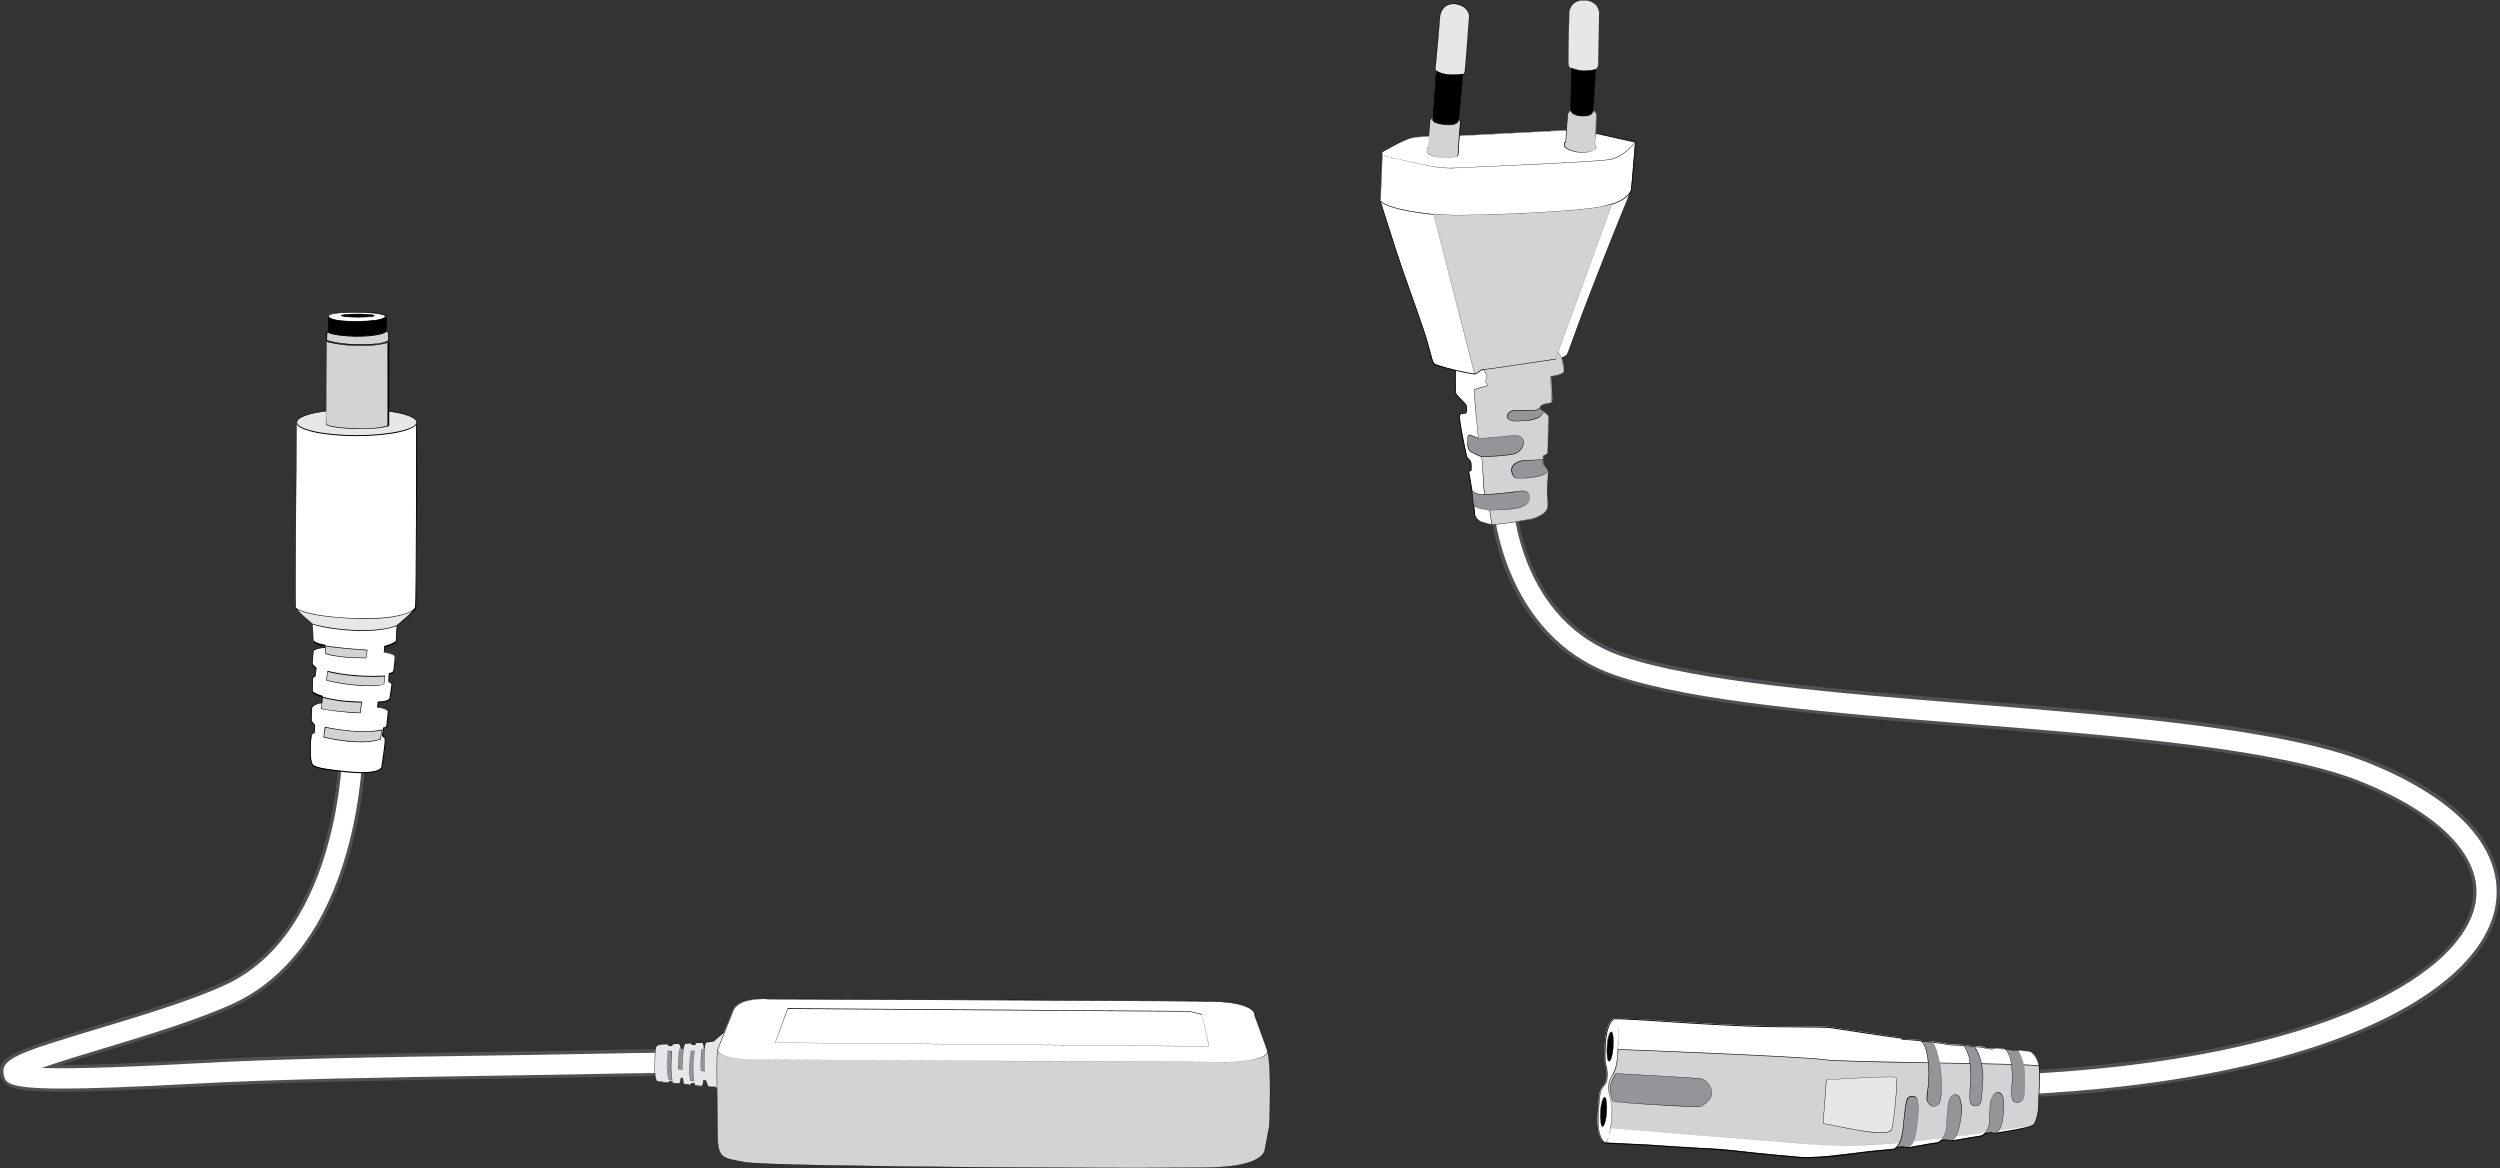
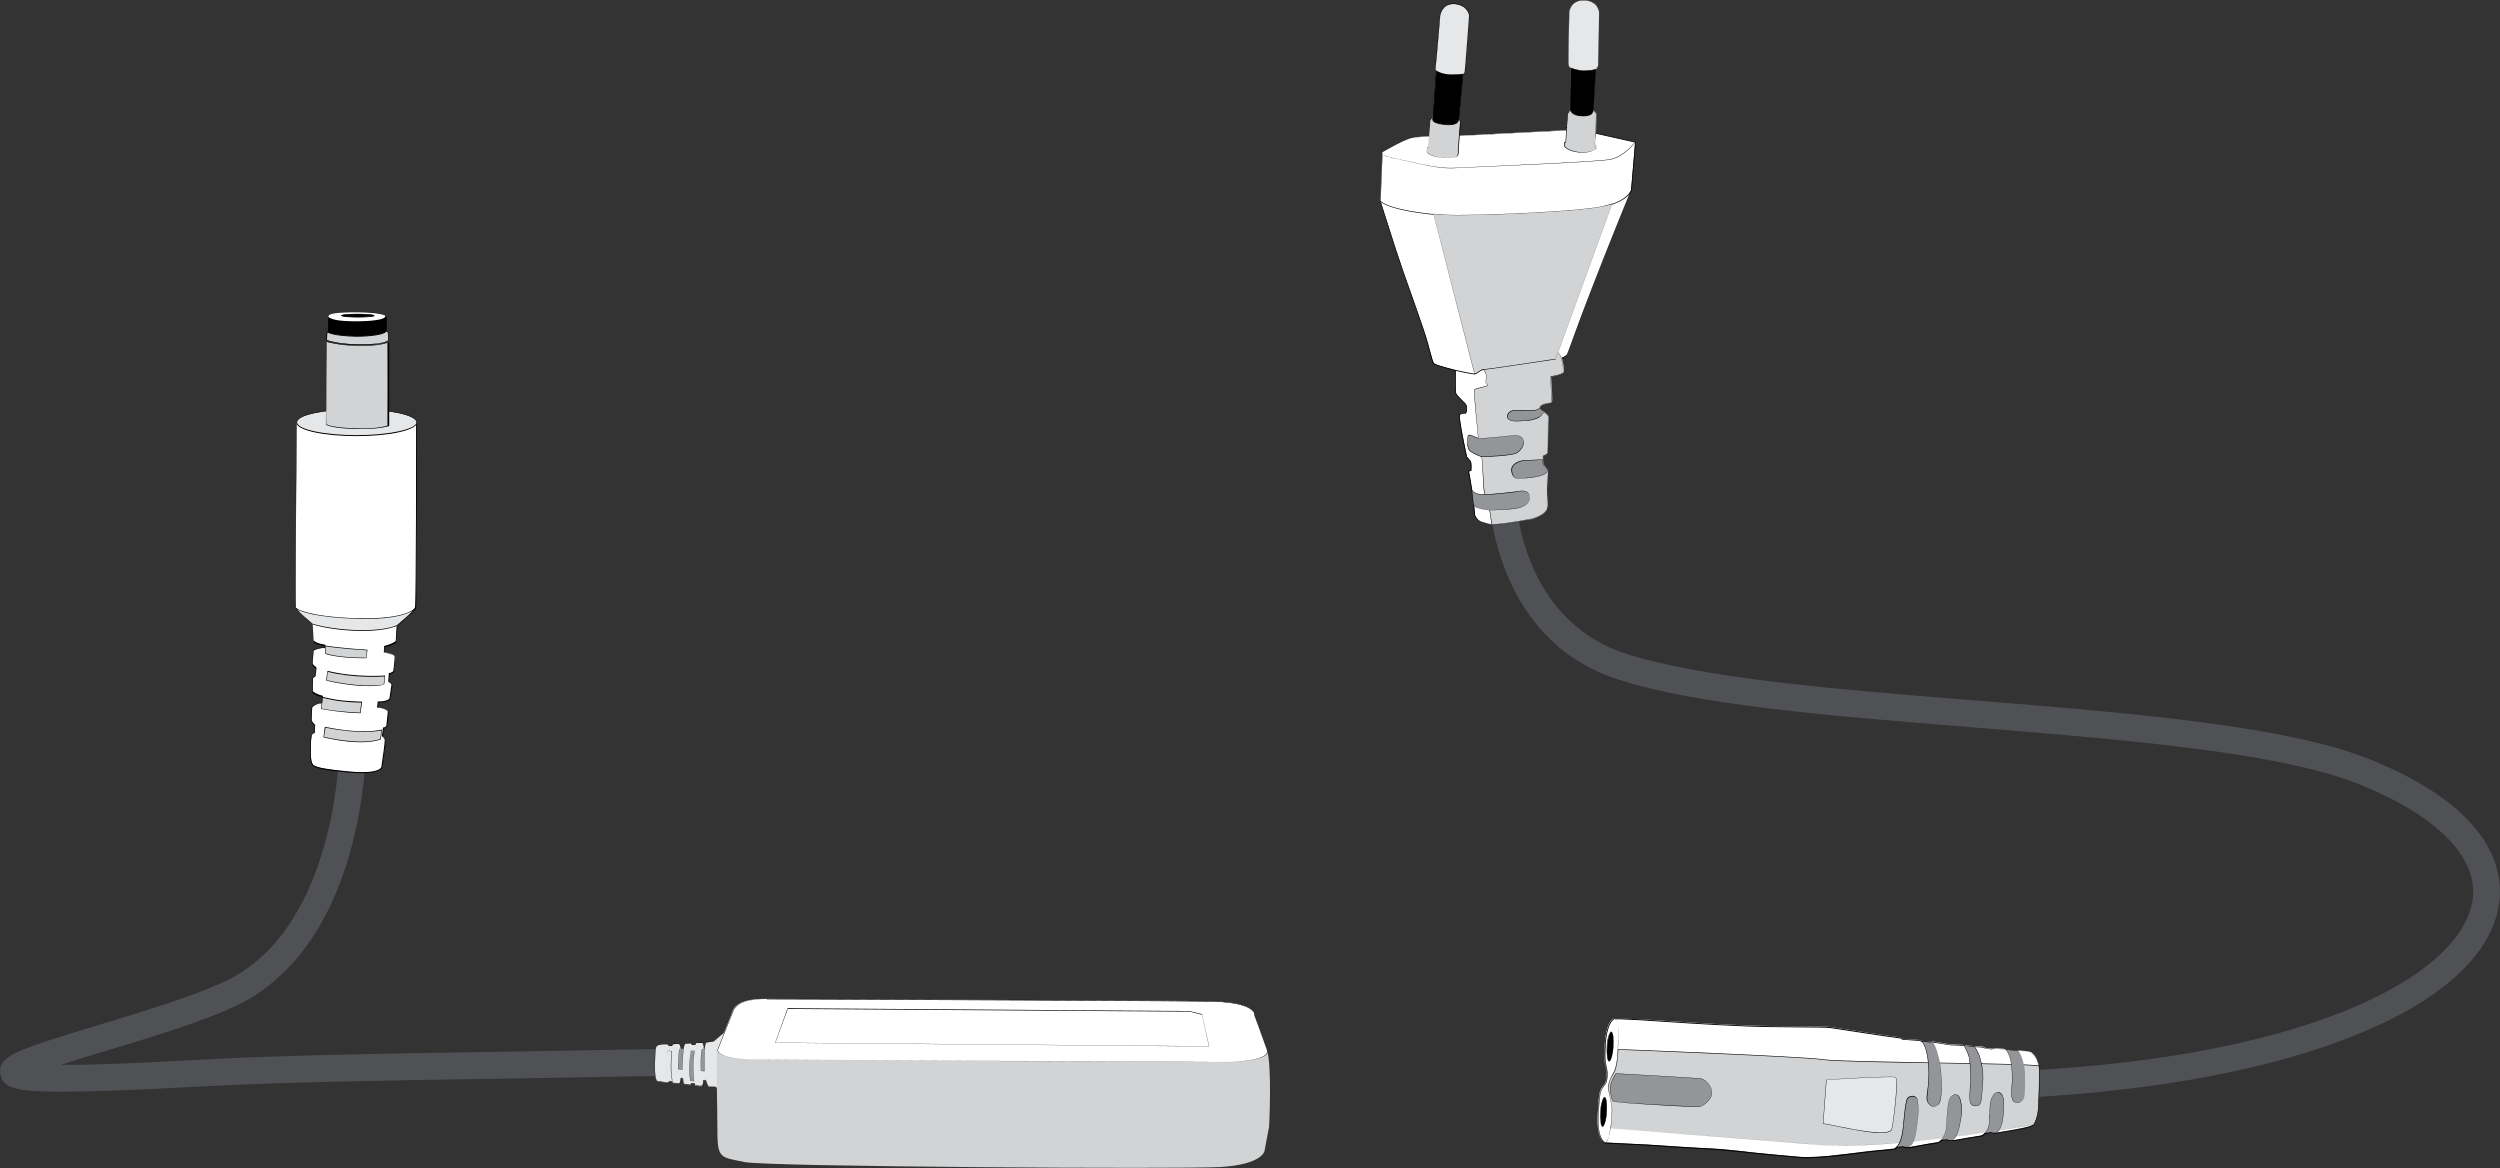
<svg xmlns="http://www.w3.org/2000/svg" version="1.1" id="Layer_1" x="0px" y="0px" viewBox="0 0 130.01 60.75" style="enable-background:new 0 0 130.01 60.75;" xml:space="preserve">
  <rect x="0" y="0" width="130.01" height="60.75" fill="#333333" stroke="none" />
  <style type="text/css">
	.st0{fill:#505155;}
	.st1{fill:#FFFFFF;}
	.st2{fill:#E6E7E8;}
	.st3{fill:#D1D3D4;}
	.st4{fill:#939598;}
	.st5{fill:#58595B;}
</style>
  <g>
    <path class="st0" d="M3.27,56.77c-0.16,0-0.31,0-0.45,0c-1.87-0.02-2.67-0.15-2.8-0.9c-0.16-0.94,0.74-1.24,5.02-2.54   c2.32-0.7,4.95-1.5,6.65-2.29c5.89-2.77,5.96-12.13,5.96-12.23h1.38c0,0.11-0.01,2.6-0.82,5.5c-1.1,3.92-3.15,6.68-5.94,8   c-1.79,0.84-4.47,1.65-6.83,2.36c-0.74,0.22-1.56,0.47-2.28,0.71c1.29,0.01,3.43-0.06,6.82-0.25c4.38-0.25,9.88-0.34,15.71-0.43   c1.92-0.03,3.87-0.06,5.82-0.1c1.78-0.04,3.12-0.04,3.12-0.04l0,1.4c0,0-1.33,0-3.1,0.04c-1.95,0.04-3.9,0.07-5.82,0.1   c-5.81,0.09-11.3,0.18-15.65,0.42C7.03,56.69,4.8,56.77,3.27,56.77z" />
    <path class="st0" d="M103.47,57.15l-0.04-1.4c16.29-0.49,24.45-4.93,25.14-8.85c0.39-2.22-1.74-4.44-5.84-6.1   c-4.17-1.69-12.33-2.34-20.21-2.98c-7.43-0.6-14.45-1.16-18.53-2.54c-6.18-2.08-6.53-9.02-6.54-9.31l1.38-0.06   c0.01,0.26,0.33,6.27,5.6,8.04c3.93,1.32,11.19,1.91,18.21,2.47c7.99,0.64,16.24,1.31,20.61,3.07c6.52,2.64,6.99,5.92,6.69,7.64   C128.96,52.69,118.33,56.71,103.47,57.15z" />
-     <path class="st1" d="M3.27,56.61c-2.95,0-3.01-0.32-3.08-0.76C0.05,55.05,1,54.73,5.09,53.5c2.33-0.7,4.96-1.5,6.67-2.3   c5.99-2.81,6.06-12.28,6.06-12.38h1.04c0,0.11-0.01,2.57-0.82,5.45c-1.08,3.87-3.11,6.6-5.85,7.89c-1.78,0.83-4.45,1.65-6.81,2.36   c-1.09,0.33-2.35,0.71-3.22,1.02c1.16,0.04,3.43,0.01,7.82-0.23c4.37-0.25,9.88-0.34,15.7-0.42c1.92-0.03,3.87-0.06,5.82-0.1   c1.78-0.04,3.12-0.04,3.12-0.04l0,1.05c0,0-1.33,0-3.1,0.04c-1.95,0.04-3.9,0.07-5.82,0.1c-5.82,0.09-11.3,0.18-15.66,0.42   C6.86,56.53,4.72,56.61,3.27,56.61z" />
-     <path class="st1" d="M103.46,56.98l-0.03-1.05c16.39-0.49,24.61-5.01,25.31-8.99c0.41-2.31-1.76-4.6-5.95-6.29   c-4.2-1.7-12.36-2.36-20.25-2.99c-7.42-0.6-14.42-1.16-18.49-2.53c-6.07-2.05-6.42-9.08-6.43-9.15l1.04-0.04   c0.01,0.26,0.33,6.38,5.71,8.2c3.95,1.33,11.22,1.91,18.25,2.48c7.97,0.64,16.21,1.31,20.56,3.06c4.75,1.92,7.09,4.57,6.59,7.45   C128.97,51.66,120.53,56.47,103.46,56.98z" />
    <path class="st1" d="M15.39,31.64c0.05,0.13,0.87,0.81,0.87,0.81l0.05,0.9c0.19,0.19,0.61,0.23,0.61,0.23l0.01,0.12   c-0.42-0.01-0.62,0.14-0.62,0.14l-0.05,0.67c-0.01,0.11,0.2,0.24,0.2,0.24l-0.04,0.41c-0.03,0.01-0.14,0.11-0.14,0.11l-0.01,0.73   c0.19,0.18,0.54,0.25,0.54,0.25l-0.03,0.32c-0.44,0.03-0.54,0.21-0.54,0.21s-0.05,0.58-0.03,0.67c0.02,0.1,0.18,0.25,0.18,0.25   l-0.02,0.41c0,0-0.14,0.03-0.16,0.15c-0.07,0.37-0.06,1.2,0,1.35c0.08,0.2-0.05,0.33,1.87,0.52c1.92,0.19,1.8-0.3,1.8-0.3   s0.18-1.25,0.17-1.35c-0.01-0.1-0.15-0.19-0.15-0.19l0.06-0.43c0.13,0,0.17-0.09,0.17-0.09l0.08-0.77   c-0.16-0.19-0.56-0.21-0.56-0.21l0.03-0.29c0.5,0.01,0.61-0.17,0.61-0.17l0.11-0.74c-0.03-0.09-0.17-0.15-0.17-0.15l0.03-0.42   c0.13,0,0.22-0.1,0.22-0.1s0.1-0.65,0.07-0.81c-0.1-0.13-0.57-0.19-0.57-0.19l0.02-0.3c0.25-0.06,0.49-0.16,0.6-0.26l0.05-0.84   c0,0,0.9-0.76,0.96-0.89c0.06-0.13,0.07-9.46,0.06-9.66c0,0-0.17,0.43-3.29,0.38c-2.77-0.05-2.96-0.42-2.96-0.42   S15.34,31.52,15.39,31.64z" />
    <path d="M18.84,40.21c-0.21,0-0.47-0.01-0.78-0.04c-1.77-0.17-1.81-0.3-1.87-0.48c0-0.02-0.01-0.03-0.02-0.05   c-0.06-0.16-0.07-1,0-1.36c0.01-0.05,0.04-0.12,0.16-0.16l0.02-0.39c-0.03-0.03-0.17-0.16-0.18-0.26c-0.02-0.1,0.03-0.65,0.03-0.68   c0,0,0,0,0-0.01c0-0.01,0.1-0.18,0.54-0.22l0.03-0.29c-0.07-0.02-0.36-0.09-0.53-0.25c0,0,0-0.01,0-0.01l0.01-0.72   c0,0,0-0.01,0-0.01c0.01-0.01,0.1-0.08,0.14-0.11l0.04-0.4c-0.04-0.03-0.21-0.15-0.2-0.25l0.05-0.67c0,0,0-0.01,0.01-0.01   c0.01,0,0.2-0.15,0.59-0.15c0.01,0,0.02,0,0.03,0l0-0.08c-0.08-0.01-0.43-0.05-0.61-0.23c0,0,0-0.01,0-0.01l-0.05-0.9   c-0.08-0.07-0.82-0.69-0.87-0.81c-0.05-0.13,0.03-9.32,0.03-9.71c0-0.01,0-0.01,0.01-0.02c0.01,0,0.02,0,0.02,0.01   c0,0,0.24,0.37,2.94,0.41c0.18,0,0.35,0,0.52,0c2.55,0,2.76-0.37,2.76-0.37c0-0.01,0.01-0.01,0.02-0.01c0.01,0,0.01,0.01,0.01,0.02   c0,0.09,0,9.53-0.06,9.67c-0.06,0.13-0.87,0.82-0.96,0.89l-0.05,0.84c0,0,0,0.01,0,0.01c-0.1,0.1-0.34,0.19-0.6,0.26l-0.02,0.26   c0.08,0.01,0.47,0.08,0.56,0.2c0,0,0,0,0,0.01c0.03,0.15-0.06,0.79-0.07,0.81c0,0,0,0.01,0,0.01c0,0-0.09,0.09-0.21,0.1l-0.03,0.39   c0.03,0.02,0.14,0.08,0.17,0.15c0,0,0,0,0,0.01l-0.11,0.74c0,0,0,0,0,0.01c0,0.01-0.12,0.18-0.58,0.18c-0.01,0-0.02,0-0.03,0   l-0.03,0.26c0.08,0,0.41,0.04,0.56,0.21c0,0,0,0.01,0,0.01l-0.08,0.77v0c0,0-0.04,0.09-0.17,0.1l-0.06,0.41   c0.03,0.02,0.14,0.11,0.15,0.2c0.01,0.1-0.16,1.27-0.17,1.35c0,0.01,0,0.08-0.05,0.14C19.73,40.09,19.48,40.21,18.84,40.21z    M16.23,36.79c0,0.05-0.04,0.57-0.03,0.67c0.01,0.09,0.17,0.24,0.18,0.24c0,0,0,0.01,0,0.01l-0.02,0.41c0,0,0,0.01-0.01,0.01   c0,0,0,0-0.01,0c-0.08,0.03-0.13,0.07-0.14,0.13c-0.06,0.38-0.05,1.2,0,1.34c0.01,0.02,0.01,0.04,0.02,0.05   c0.05,0.17,0.09,0.29,1.84,0.46c1.27,0.13,1.64-0.05,1.74-0.17c0.05-0.06,0.04-0.11,0.04-0.11s0,0,0-0.01   c0.07-0.43,0.18-1.27,0.17-1.35c-0.01-0.09-0.14-0.18-0.14-0.18c0,0-0.01-0.01-0.01-0.02l0.06-0.43c0-0.01,0.01-0.01,0.02-0.01   c0.1,0,0.14-0.06,0.15-0.08l0.08-0.76c-0.16-0.18-0.55-0.19-0.55-0.19c0,0-0.01,0-0.01,0c0,0,0-0.01,0-0.01l0.03-0.29   c0-0.01,0.01-0.02,0.02-0.02c0.45,0.01,0.58-0.14,0.59-0.15l0.11-0.73c-0.03-0.08-0.16-0.14-0.16-0.14c-0.01,0-0.01-0.01-0.01-0.02   l0.03-0.42c0-0.01,0.01-0.02,0.02-0.02c0.1,0,0.18-0.08,0.21-0.09c0.01-0.07,0.09-0.64,0.07-0.79c-0.1-0.12-0.55-0.19-0.55-0.19   c-0.01,0-0.02-0.01-0.01-0.02l0.02-0.3c0-0.01,0-0.01,0.01-0.02c0.25-0.06,0.48-0.16,0.59-0.25l0.05-0.84c0,0,0-0.01,0-0.01   c0.31-0.26,0.9-0.79,0.95-0.89c0.06-0.18,0.06-8.9,0.06-9.61c-0.13,0.11-0.7,0.39-3.27,0.34c-2.28-0.04-2.82-0.3-2.94-0.4   c-0.03,3.31-0.07,9.52-0.04,9.66c0.04,0.1,0.64,0.61,0.86,0.8c0,0,0,0.01,0,0.01l0.05,0.9c0.18,0.18,0.59,0.22,0.59,0.22   c0.01,0,0.02,0.01,0.02,0.02l0.01,0.12c0,0,0,0.01,0,0.01c0,0-0.01,0-0.01,0c-0.02,0-0.03,0-0.05,0c-0.34,0-0.52,0.11-0.56,0.13   l-0.05,0.67c-0.01,0.08,0.14,0.19,0.19,0.22c0,0,0.01,0.01,0.01,0.02l-0.04,0.41c0,0.01,0,0.01-0.01,0.01   c-0.02,0.01-0.09,0.07-0.13,0.1l-0.01,0.71c0.18,0.17,0.52,0.24,0.52,0.24c0.01,0,0.01,0.01,0.01,0.02l-0.03,0.32   c0,0.01-0.01,0.01-0.02,0.02C16.35,36.63,16.25,36.77,16.23,36.79z" />
    <path class="st2" d="M16.25,32.46c0,0-0.82-0.68-0.87-0.81c0,0,0.56,0.44,3.14,0.52c2.58,0.09,3.09-0.53,3.09-0.53   c-0.06,0.13-0.96,0.9-0.96,0.9s-0.63,0.31-2.08,0.25C17.12,32.74,16.25,32.46,16.25,32.46z" />
    <path d="M18.91,32.81c-0.11,0-0.22,0-0.34,0c-1.44-0.05-2.31-0.33-2.32-0.34c0,0,0,0,0,0c-0.03-0.03-0.83-0.69-0.87-0.82   c0-0.01,0-0.02,0-0.02c0,0,0.01,0,0.02,0c0,0,0.59,0.44,3.13,0.52c1.32,0.04,2.09-0.1,2.5-0.23c0.44-0.14,0.57-0.3,0.57-0.3   c0-0.01,0.01-0.01,0.02,0c0.01,0,0.01,0.01,0,0.02c-0.06,0.13-0.93,0.87-0.96,0.9c0,0,0,0,0,0S20.11,32.81,18.91,32.81z    M16.26,32.44c0.06,0.02,0.92,0.28,2.31,0.33c0.12,0,0.23,0,0.34,0c1.16,0,1.7-0.24,1.73-0.26c0.24-0.2,0.65-0.56,0.84-0.76   c-0.25,0.16-0.92,0.44-2.47,0.44c-0.15,0-0.31,0-0.48-0.01c-2.1-0.07-2.86-0.37-3.08-0.49C15.6,31.88,16.07,32.28,16.26,32.44z" />
    <path class="st3" d="M16.91,33.58l0.02,0.41c0,0,0.6,0.23,2.11,0.22l0.06-0.42C19.1,33.8,17.67,33.71,16.91,33.58z" />
    <path d="M18.94,34.23c-1.42,0-2-0.22-2.01-0.22c0,0-0.01-0.01-0.01-0.02l-0.02-0.41c0,0,0-0.01,0-0.01c0,0,0.01,0,0.01,0   c0.75,0.13,2.17,0.22,2.19,0.22c0,0,0.01,0,0.01,0c0,0,0,0.01,0,0.01l-0.06,0.42c0,0.01-0.01,0.01-0.02,0.01   C19.01,34.23,18.97,34.23,18.94,34.23z M16.95,33.98c0.08,0.03,0.68,0.22,1.99,0.22c0.03,0,0.06,0,0.09,0l0.05-0.38   c-0.17-0.01-1.45-0.09-2.15-0.21L16.95,33.98z" />
    <path class="st3" d="M17.04,34.91l-0.07,0.47c0,0,1.69,0.44,2.99,0.23l0.05-0.45C20.02,35.15,18.52,35.28,17.04,34.91z" />
    <path d="M19.2,35.68c-1.1,0-2.22-0.28-2.23-0.29c-0.01,0-0.01-0.01-0.01-0.02l0.07-0.47c0,0,0-0.01,0.01-0.01c0,0,0.01,0,0.01,0   c1.46,0.36,2.96,0.24,2.97,0.24c0,0,0.01,0,0.01,0c0,0,0,0.01,0,0.01l-0.05,0.45c0,0.01-0.01,0.01-0.01,0.01   C19.72,35.67,19.46,35.68,19.2,35.68z M16.99,35.37c0.17,0.04,1.75,0.41,2.96,0.23l0.05-0.42c-0.19,0.01-1.58,0.1-2.95-0.24   L16.99,35.37z" />
    <path class="st3" d="M16.78,36.26l-0.06,0.6c0,0,0.5,0.09,1.03,0.15c0.53,0.05,1,0.07,1,0.07l0.08-0.56c0,0-0.56-0.02-1-0.06   C17.39,36.41,16.78,36.26,16.78,36.26z" />
    <path d="M18.74,37.09c0,0-0.48-0.01-1-0.07c-0.52-0.05-1.03-0.15-1.03-0.15c-0.01,0-0.02-0.01-0.01-0.02l0.06-0.6   c0,0,0-0.01,0.01-0.01c0,0,0.01,0,0.01,0c0,0,0.61,0.15,1.04,0.19c0.43,0.04,0.99,0.06,1,0.06c0,0,0.01,0,0.01,0c0,0,0,0.01,0,0.01   l-0.08,0.56C18.76,37.09,18.75,37.09,18.74,37.09z M16.73,36.85c0.09,0.02,0.54,0.1,1.01,0.14c0.47,0.05,0.89,0.06,0.98,0.07   l0.07-0.52c-0.1,0-0.59-0.02-0.98-0.06c-0.39-0.04-0.92-0.16-1.03-0.19L16.73,36.85z" />
    <path class="st3" d="M16.91,37.81l-0.07,0.52c0,0,1.89,0.49,2.95,0.11l0.07-0.49C19.86,37.95,18.96,38.24,16.91,37.81z" />
    <path d="M18.76,38.6c-0.94,0-1.91-0.25-1.93-0.25c-0.01,0-0.01-0.01-0.01-0.02l0.07-0.52c0,0,0-0.01,0.01-0.01c0,0,0.01,0,0.01,0   c2.02,0.42,2.93,0.14,2.94,0.14c0,0,0.01,0,0.02,0c0,0,0.01,0.01,0,0.02l-0.07,0.49c0,0,0,0.01-0.01,0.01   C19.49,38.56,19.13,38.6,18.76,38.6z M16.85,38.32c0.18,0.04,1.92,0.45,2.92,0.11l0.07-0.45c-0.16,0.04-1.08,0.23-2.91-0.14   L16.85,38.32z" />
    <path class="st2" d="M21.67,21.97c0,0.38-1.4,0.69-3.13,0.69c-1.72,0-3.12-0.31-3.12-0.69c0-0.38,1.4-0.69,3.12-0.69   C20.27,21.27,21.67,21.59,21.67,21.97z" />
    <path d="M18.55,22.68c-1.76,0-3.14-0.31-3.14-0.71c0-0.4,1.38-0.71,3.14-0.71c1.76,0,3.14,0.31,3.14,0.71   C21.69,22.36,20.31,22.68,18.55,22.68z M18.55,21.29c-1.71,0-3.1,0.3-3.1,0.67c0,0.37,1.42,0.67,3.1,0.67   c1.68,0,3.11-0.31,3.11-0.67C21.65,21.6,20.26,21.29,18.55,21.29z" />
    <path d="M17.06,17.29c0,0,0.01-0.55,0.02-0.79c0-0.08-0.05-0.2,0.83-0.24c0.89-0.04,1.93,0.01,2.13,0.17c0,0,0.06,0.06,0.05,0.26   c-0.01,0.19-0.02,0.54-0.02,0.54c-0.03,0.04-0.24,0.12-0.4,0.15c-0.42,0.08-1.18,0.14-1.83,0.06   C17.51,17.39,17.35,17.38,17.06,17.29z" />
    <path d="M18.55,17.49c-0.24,0-0.48-0.01-0.7-0.04c-0.06-0.01-0.11-0.01-0.16-0.02c-0.23-0.03-0.39-0.04-0.63-0.12   c-0.01,0-0.01-0.01-0.01-0.02c0,0,0.01-0.55,0.02-0.79c0,0,0-0.01,0-0.01c0-0.09,0-0.2,0.85-0.25c0.87-0.04,1.94,0.01,2.14,0.17   c0,0,0.07,0.07,0.06,0.27c0,0.19-0.02,0.53-0.02,0.54c0,0,0,0.01,0,0.01c-0.03,0.04-0.25,0.13-0.41,0.16   C19.4,17.45,18.98,17.49,18.55,17.49z M17.08,17.27c0.23,0.08,0.38,0.09,0.61,0.12c0.05,0,0.1,0.01,0.16,0.02   c0.65,0.08,1.4,0.03,1.82-0.06c0.16-0.03,0.35-0.11,0.38-0.15c0-0.05,0.01-0.36,0.02-0.53c0.01-0.18-0.04-0.24-0.04-0.24   c-0.19-0.15-1.25-0.2-2.12-0.16c-0.82,0.04-0.82,0.14-0.82,0.21c0,0,0,0.01,0,0.01C17.09,16.72,17.08,17.19,17.08,17.27z" />
    <path class="st1" d="M20.04,16.42c-0.2-0.15-1.24-0.21-2.13-0.17c-0.89,0.04-0.83,0.16-0.83,0.24c0.15,0.1,0.4,0.19,1.03,0.21   c0.2,0.01,0.86,0.03,1.42-0.05C20.11,16.58,20.04,16.42,20.04,16.42z" />
-     <path d="M18.52,16.73c-0.16,0-0.3,0-0.41-0.01c-0.68-0.02-0.9-0.12-1.04-0.21c0,0-0.01-0.01-0.01-0.01s0-0.01,0-0.01   c0-0.09,0-0.2,0.85-0.25c0.87-0.04,1.94,0.01,2.14,0.17c0,0,0,0,0,0.01s0.01,0.03-0.01,0.07c-0.03,0.06-0.15,0.14-0.52,0.19   C19.19,16.72,18.82,16.73,18.52,16.73z M17.1,16.49c0.13,0.08,0.36,0.18,1.01,0.2c0.25,0.01,0.88,0.02,1.42-0.05   c0.36-0.05,0.46-0.13,0.48-0.17c0.01-0.02,0.01-0.03,0.01-0.04c-0.21-0.15-1.25-0.2-2.11-0.16C17.09,16.31,17.09,16.41,17.1,16.49   L17.1,16.49z" />
    <path d="M19.46,16.41c0-0.04-0.38-0.08-0.85-0.08c-0.47,0-0.86,0.04-0.86,0.08s0.38,0.08,0.86,0.08   C19.08,16.49,19.46,16.45,19.46,16.41z" />
    <path d="M18.63,16.51c-0.01,0-0.02,0-0.02,0c-0.14,0-0.87-0.01-0.87-0.1c0-0.09,0.67-0.09,0.85-0.09c0.01,0,0.01,0,0.02,0   c0.09,0,0.87,0,0.87,0.1c0,0,0,0.01-0.01,0.02C19.42,16.48,19.01,16.51,18.63,16.51z M17.78,16.4c0.06,0.03,0.35,0.06,0.83,0.07   c0.01,0,0.02,0,0.03,0c0.46,0,0.75-0.03,0.8-0.06c-0.05-0.03-0.35-0.06-0.83-0.06c-0.01,0-0.02,0-0.03,0   C18.12,16.35,17.83,16.38,17.78,16.4z" />
    <path class="st3" d="M20.16,17.72c0,0,0.03-0.02,0.03-0.05c0-0.19,0-0.37-0.01-0.38c-0.03-0.07-0.11-0.08-0.11-0.08   c-0.04,0.17-0.96,0.29-1.62,0.27c-0.47-0.01-1.18-0.08-1.4-0.2C16.98,17.3,17,17.36,17,17.36s-0.03,0.3-0.01,0.32   c0.01,0.01,0.04,0.02,0.04,0.02s0.27,0.09,0.72,0.15c0.44,0.06,1.22,0.08,1.83,0.02C20,17.83,20.16,17.72,20.16,17.72z" />
    <path d="M18.74,17.93c-0.39,0-0.76-0.02-1-0.06c-0.44-0.06-0.72-0.15-0.72-0.15c-0.01,0-0.03-0.01-0.05-0.03   c-0.02-0.03-0.01-0.22,0-0.34c0-0.01,0-0.03,0.01-0.05c0.01-0.02,0.03-0.04,0.07-0.04c0,0,0.01,0,0.01,0   c0.22,0.13,0.95,0.19,1.39,0.2c0.67,0.02,1.55-0.1,1.6-0.26c0-0.01,0.01-0.01,0.02-0.01c0,0,0,0,0,0c0,0,0.1,0.01,0.13,0.09   c0,0.01,0.01,0.14,0.01,0.38c0,0.04-0.03,0.06-0.04,0.07c-0.01,0.01-0.17,0.11-0.59,0.15C19.31,17.92,19.03,17.93,18.74,17.93z    M17.06,17.3c-0.02,0-0.03,0.01-0.04,0.03c-0.01,0.01,0,0.03,0,0.03s0,0,0,0.01c-0.01,0.13-0.02,0.29-0.01,0.31   c0,0,0.02,0.01,0.03,0.02c0,0,0.28,0.09,0.71,0.15c0.42,0.06,1.2,0.08,1.83,0.02c0.41-0.04,0.57-0.15,0.57-0.15   s0.03-0.01,0.03-0.04c0-0.24-0.01-0.36-0.01-0.38c-0.02-0.04-0.06-0.06-0.08-0.06c-0.09,0.18-0.89,0.27-1.5,0.27   c-0.04,0-0.09,0-0.13,0C18.02,17.5,17.28,17.44,17.06,17.3z" />
    <path class="st3" d="M16.96,21.67c0,0,0.02-3.85,0.03-3.88c0.02-0.03,0.04-0.01,0.04-0.01c-0.02,0,0.35,0.1,0.83,0.15   c0.32,0.04,0.91,0.05,1.45,0.02c0.53-0.02,0.86-0.14,0.86-0.14s0.03-0.01,0.03,0.03c0,1.21,0,3.78,0,3.78l0,0.52   c0,0-0.33,0.16-1.42,0.16c-0.88,0-1.66-0.1-1.8-0.23L16.96,21.67z" />
    <path d="M18.8,22.31c-0.01,0-0.03,0-0.04,0c-0.9,0-1.67-0.1-1.81-0.23c0,0,0-0.01,0-0.01v-0.4c0.01-1.76,0.02-3.86,0.04-3.89   c0.01-0.02,0.02-0.02,0.03-0.02c0.02,0,0.03,0,0.03,0.01c0.03,0.01,0.38,0.1,0.83,0.15c0.33,0.04,0.92,0.05,1.45,0.02   c0.52-0.02,0.85-0.14,0.85-0.14c0,0,0.02-0.01,0.04,0c0.01,0,0.02,0.02,0.02,0.04c0,1.2,0,3.75,0,3.78l0,0.52   c0,0.01,0,0.01-0.01,0.02C20.18,22.16,19.85,22.31,18.8,22.31z M16.97,22.06c0.15,0.12,0.91,0.21,1.78,0.22c0.01,0,0.03,0,0.04,0   c0.94,0,1.3-0.13,1.36-0.15l0-0.51c0-0.03,0.01-2.58,0-3.78c0-0.01,0-0.01,0-0.01h0c0,0-0.33,0.12-0.86,0.14   c-0.52,0.02-1.12,0.01-1.45-0.03c-0.25-0.03-0.46-0.07-0.59-0.1c-0.15-0.03-0.21-0.04-0.24-0.06c0,0,0,0-0.01,0c0,0-0.01,0-0.01,0   c-0.01,0.11-0.03,2.58-0.03,3.87L16.97,22.06z" />
    <path class="st2" d="M38.16,55.23c0.05,1.58,0.29,1.78,0.29,1.78s-0.45,0.04-0.52,0.01c-0.06-0.03-0.72-0.5-0.72-0.5l-0.36-0.01   c-0.04-0.06-0.09-0.18-0.13-0.32l-0.13,0c0,0-0.02,0.25-0.07,0.3c-0.07,0.02-0.34-0.02-0.34-0.02s-0.04-0.05-0.05-0.11l-0.17-0.01   c0,0-0.02,0.07-0.06,0.09l-0.31-0.04c0,0-0.07-0.06-0.08-0.32l-0.12-0.01c0,0,0,0.21-0.07,0.3l-0.31-0.03c0,0-0.03-0.02-0.04-0.09   l-0.17-0.02c0,0-0.03,0.08-0.07,0.08c-0.04,0.01-0.52-0.07-0.52-0.07s-0.18,0.07-0.16-0.9c0.02-0.98,0.07-0.92,0.15-0.97   c0.06-0.04,0.38-0.07,0.52-0.05c0.05,0,0.06,0.08,0.06,0.08l0.16,0c0,0,0.06-0.09,0.1-0.1c0.04-0.01,0.27-0.01,0.27-0.01   s0.07,0.04,0.1,0.27l0.13,0.01c0,0,0.02-0.19,0.09-0.29l0.3-0.02c0,0,0.04,0.05,0.05,0.08l0.17,0.01c0,0,0.05-0.12,0.09-0.11   l0.29,0c0,0,0.07,0.11,0.07,0.33l0.05-0.01c0,0,0-0.23,0.08-0.34l0.39-0.06c0,0,0.59-0.51,0.65-0.54c0.06-0.03,0.26-0.06,0.55-0.05   C38.11,53.77,38.16,55.23,38.16,55.23z" />
    <path d="M38.07,57.03c-0.06,0-0.11,0-0.13-0.01c-0.06-0.03-0.69-0.47-0.72-0.5l-0.37-0.01c-0.04-0.06-0.09-0.18-0.13-0.32l-0.12,0   c0,0.03-0.02,0.25-0.07,0.3c-0.07,0.02-0.33-0.02-0.34-0.02h0c0,0-0.04-0.05-0.05-0.11l-0.17-0.01c0,0.01-0.03,0.07-0.06,0.09   l-0.31-0.04c0,0-0.08-0.06-0.09-0.32l-0.11-0.01c0,0.03,0,0.22-0.07,0.3l-0.31-0.03c0,0-0.04-0.02-0.04-0.09l-0.17-0.02   c0,0.01-0.04,0.08-0.07,0.08c0,0,0,0-0.01,0c-0.07,0-0.5-0.06-0.52-0.07c0,0-0.02,0-0.04-0.01c-0.05-0.04-0.14-0.21-0.13-0.9   c0.02-0.9,0.07-0.93,0.13-0.96c0,0,0.01,0,0.02-0.01c0.06-0.04,0.38-0.07,0.52-0.05c0.03,0,0.05,0.03,0.07,0.08l0.16,0   c0.01-0.01,0.06-0.09,0.1-0.1c0.04-0.01,0.26-0.01,0.27-0.01c0,0,0.08,0.05,0.1,0.27l0.12,0c0-0.03,0.03-0.19,0.09-0.29l0.3-0.02   c0,0,0.04,0.05,0.05,0.07l0.17,0.01c0.01-0.02,0.05-0.11,0.1-0.11l0.29,0c0,0,0.07,0.11,0.07,0.33l0.04,0   c0-0.03,0.01-0.23,0.08-0.34l0.39-0.06c0.02-0.02,0.59-0.51,0.65-0.54c0.06-0.03,0.26-0.06,0.55-0.05h0.01l-0.01,0   c-0.22,0.22-0.17,1.67-0.17,1.68C38.2,56.78,38.44,57,38.44,57l0.01,0h-0.01C38.44,57.01,38.22,57.03,38.07,57.03z M36.85,56.5   l0.36,0.01c0.01,0,0.67,0.47,0.72,0.5c0.05,0.03,0.44,0,0.5-0.01c-0.04-0.04-0.24-0.34-0.29-1.78c0-0.06-0.05-1.44,0.17-1.68   c-0.04,0-0.08,0-0.12,0c-0.21,0-0.37,0.02-0.42,0.05c-0.05,0.03-0.64,0.53-0.65,0.54l-0.39,0.06c-0.07,0.11-0.08,0.33-0.08,0.34v0   l-0.05,0v0c0-0.21-0.07-0.31-0.07-0.33l-0.28,0c-0.03,0-0.07,0.08-0.09,0.11v0h0l-0.18-0.01v0c0-0.02-0.04-0.06-0.05-0.07   l-0.29,0.02c-0.07,0.1-0.09,0.29-0.09,0.29v0h0l-0.13,0v0c-0.02-0.22-0.1-0.27-0.1-0.27s-0.03,0-0.06,0c-0.07,0-0.18,0-0.21,0.01   c-0.03,0.01-0.09,0.1-0.09,0.1l-0.17,0c0,0,0,0,0,0c-0.01-0.04-0.03-0.07-0.06-0.07c-0.15-0.02-0.46,0.01-0.52,0.05   c0,0-0.01,0.01-0.02,0.01c-0.06,0.03-0.11,0.06-0.13,0.95c-0.01,0.69,0.07,0.86,0.12,0.89c0.02,0.01,0.03,0.01,0.03,0.01   c0.16,0.02,0.46,0.07,0.52,0.07c0,0,0,0,0.01,0c0.03,0,0.07-0.08,0.07-0.08v0h0l0.17,0.02v0c0,0.06,0.03,0.08,0.04,0.08l0.31,0.03   c0.07-0.08,0.07-0.29,0.07-0.29v0h0l0.12,0.01v0c0.01,0.26,0.08,0.31,0.08,0.31l0.3,0.04c0.03-0.02,0.05-0.09,0.05-0.09v0   l0.18,0.01v0c0,0.06,0.04,0.1,0.04,0.11c0.02,0,0.28,0.04,0.34,0.02c0.05-0.05,0.07-0.3,0.07-0.3v0h0l0.13,0v0   C36.76,56.32,36.81,56.44,36.85,56.5z" />
    <path class="st4" d="M36.67,54.53l-0.16,0.02c0,0-0.1,0.34-0.05,1.14l0.18,0.02C36.64,55.71,36.63,54.94,36.67,54.53z" />
    <path d="M36.64,55.71l-0.19-0.02v0c-0.04-0.8,0.05-1.14,0.05-1.14v0h0l0.16-0.02v0C36.64,54.93,36.64,55.7,36.64,55.71L36.64,55.71   L36.64,55.71z M36.46,55.68l0.17,0.02c0-0.07,0-0.78,0.03-1.17l-0.15,0.02C36.51,54.58,36.42,54.92,36.46,55.68z" />
    <path class="st4" d="M36.12,54.64l-0.2-0.02c0,0-0.14,0.9-0.02,1.58l0.19,0.02C36.09,56.22,36,55.43,36.12,54.64z" />
    <path d="M36.1,56.23L36.1,56.23l-0.2-0.02v0c-0.12-0.67,0.02-1.58,0.02-1.59v0h0l0.2,0.02v0C36.01,55.42,36.1,56.21,36.1,56.23   L36.1,56.23z M35.91,56.2l0.18,0.02c-0.01-0.07-0.08-0.82,0.02-1.58l-0.19-0.02C35.91,54.68,35.8,55.55,35.91,56.2z" />
    <path class="st4" d="M35.55,54.54l-0.21,0c0,0-0.05,0.26-0.06,0.54c-0.01,0.28,0,0.52,0,0.52l0.23,0.03c0,0-0.01-0.3,0-0.52   C35.51,54.87,35.55,54.54,35.55,54.54z" />
    <path d="M35.51,55.63l-0.24-0.03v0c0,0-0.01-0.25,0-0.52c0.01-0.27,0.06-0.54,0.06-0.54v0h0l0.21,0v0c0,0-0.04,0.33-0.04,0.56   C35.5,55.33,35.51,55.62,35.51,55.63L35.51,55.63L35.51,55.63z M35.29,55.59l0.22,0.03c0-0.04,0-0.31,0-0.52   c0-0.21,0.04-0.52,0.04-0.56l-0.21,0c0,0.03-0.05,0.28-0.06,0.53C35.28,55.33,35.28,55.56,35.29,55.59z" />
-     <path class="st4" d="M34.94,54.66l-0.21-0.02c0,0-0.14,0.98,0.03,1.52l0.19,0.03C34.96,56.19,34.83,55.73,34.94,54.66z" />
    <path d="M34.97,56.19L34.97,56.19l-0.2-0.03v0c-0.17-0.53-0.04-1.51-0.03-1.52v0h0l0.21,0.02v0   C34.84,55.72,34.97,56.18,34.97,56.19L34.97,56.19z M34.77,56.16l0.18,0.03c-0.01-0.06-0.13-0.52-0.02-1.52l-0.2-0.02   C34.73,54.71,34.6,55.64,34.77,56.16z" />
    <path class="st3" d="M63.06,52.07c2.28,0.06,2.17,0.73,2.17,0.73s0.38,1.02,0.65,1.79c0.28,0.77,0.12,3.99,0.12,3.99l-0.24,1.27   c0,0-0.09,0.71-2.31,0.84c-1.86,0.11-23.62-0.01-24.74-0.26c-1.13-0.25-1.4-0.12-1.4-1.48c0-1.35-0.09-4.15,0-4.37   c0.09-0.22,0.79-1.97,0.79-1.97s0.06-0.69,1.76-0.67C41.58,51.96,61.51,52.03,63.06,52.07z" />
-     <path d="M58.87,60.75c-2.24,0-5.07-0.01-8.06-0.04c-2.65-0.02-11.37-0.11-12.1-0.26c-0.13-0.03-0.25-0.05-0.36-0.08   c-0.83-0.16-1.04-0.21-1.04-1.41c0-0.44-0.01-1.02-0.02-1.64c-0.02-1.27-0.04-2.58,0.02-2.73c0.09-0.22,0.79-1.97,0.79-1.97   s0.02-0.18,0.24-0.34c0.21-0.15,0.63-0.34,1.49-0.34c0.01,0,0.02,0,0.03,0c0.37,0,1.61,0.01,3.32,0.01   c6.06,0.03,18.66,0.08,19.87,0.11c0.78,0.02,1.77,0.13,2.1,0.52c0.1,0.12,0.08,0.21,0.08,0.22c0,0.01,0.38,1.02,0.65,1.79   c0.27,0.76,0.12,3.96,0.12,3.99l-0.24,1.27c0,0-0.03,0.18-0.32,0.37c-0.28,0.18-0.84,0.4-1.99,0.47   C63,60.74,61.28,60.75,58.87,60.75z M39.84,51.95c-0.86,0-1.28,0.18-1.48,0.34c-0.22,0.17-0.24,0.34-0.24,0.34   c0,0-0.7,1.74-0.79,1.97c-0.06,0.15-0.04,1.46-0.02,2.73c0.01,0.62,0.02,1.2,0.02,1.64c0,1.19,0.22,1.24,1.04,1.4   c0.1,0.02,0.23,0.04,0.36,0.07c0.58,0.12,6.63,0.22,12.09,0.26c6.2,0.05,11.76,0.05,12.64,0c1.14-0.07,1.71-0.3,1.99-0.47   c0.3-0.19,0.32-0.37,0.32-0.37l0.24-1.27c0-0.03,0.15-3.23-0.12-3.99c-0.27-0.76-0.65-1.78-0.65-1.79c0,0,0.01-0.1-0.08-0.21   c-0.18-0.22-0.69-0.48-2.09-0.52c-1.21-0.03-13.81-0.08-19.87-0.11c-1.71-0.01-2.95-0.01-3.32-0.01   C39.86,51.95,39.85,51.95,39.84,51.95z" />
    <path class="st1" d="M63.06,52.07c2.28,0.06,2.17,0.73,2.17,0.73s0.38,1.02,0.65,1.79c0.04,0.11,0.19,0.54-1.93,0.63   c-0.47,0.02-24.15-0.13-24.65-0.13c-2,0-2.01-0.48-2-0.5c0.09-0.22,0.79-1.97,0.79-1.97s0.06-0.69,1.76-0.67   C41.58,51.96,61.51,52.03,63.06,52.07z" />
    <path d="M63.59,55.23c-2.2,0-13.56-0.07-19.92-0.1c-2.45-0.01-4.23-0.03-4.36-0.03c-1.48,0-1.87-0.26-1.97-0.41   c-0.03-0.05-0.03-0.09-0.03-0.1c0.09-0.22,0.79-1.97,0.79-1.97s0.02-0.18,0.24-0.34c0.21-0.15,0.63-0.34,1.49-0.34   c0.01,0,0.02,0,0.03,0c0.37,0,1.61,0.01,3.32,0.01c6.06,0.03,18.66,0.08,19.87,0.11c0.78,0.02,1.77,0.13,2.1,0.52   c0.1,0.12,0.08,0.21,0.08,0.22c0,0.01,0.38,1.02,0.65,1.79c0.01,0.04,0.04,0.12-0.02,0.21c-0.16,0.23-0.8,0.38-1.92,0.43   C63.93,55.23,63.81,55.23,63.59,55.23z M39.84,51.95c-0.86,0-1.28,0.18-1.48,0.34c-0.22,0.17-0.24,0.34-0.24,0.34   c0,0-0.7,1.74-0.79,1.97c0,0,0,0.04,0.03,0.09c0.1,0.15,0.49,0.41,1.96,0.41c0.13,0,1.9,0.01,4.36,0.03   c6.97,0.04,19.94,0.12,20.29,0.1c1.38-0.06,1.8-0.26,1.91-0.42c0.06-0.08,0.03-0.16,0.02-0.2c-0.27-0.76-0.65-1.78-0.65-1.79   c0,0,0.01-0.1-0.08-0.21c-0.18-0.22-0.69-0.48-2.09-0.52c-1.21-0.03-13.81-0.08-19.87-0.11c-1.71-0.01-2.95-0.01-3.32-0.01   C39.86,51.95,39.85,51.95,39.84,51.95z" />
    <path class="st1" d="M61.86,52.59l0.65,0.16l0.37,1.66l-22.56-0.18l0.65-1.79L61.86,52.59z" />
    <path d="M62.88,54.41L62.88,54.41l-22.57-0.19v0l0.65-1.79h0l20.9,0.15l0.65,0.16v0L62.88,54.41z M40.32,54.23l22.55,0.19   l-0.36-1.65l-0.65-0.16l-20.89-0.14L40.32,54.23z" />
    <path class="st1" d="M77.61,27.27c-0.01,0-0.02,0-0.03,0c-0.11,0-0.24-0.04-0.47-0.11c-0.3-0.05-0.42-0.37-0.42-0.37   c0,0-0.02-0.25-0.05-0.58c-0.01-0.11-0.03-0.23-0.04-0.34c-0.01-0.11-0.03-0.22-0.05-0.35c-0.05-0.3-0.1-0.59-0.13-0.76   c-0.02-0.1-0.03-0.16-0.03-0.18c0-0.03,0-0.05,0.02-0.07c0.01-0.02,0.04-0.02,0.07-0.02c0.01,0,0.02,0,0.03,0   c0.01-0.07,0.04-0.42-0.04-0.52l-0.18-0.21v0c-0.05-0.22-0.45-2.1-0.36-2.19c0.05-0.05,0.13-0.05,0.2-0.06c0.05,0,0.1,0,0.12-0.03   c0.04-0.06,0.06-0.29,0.02-0.4c-0.02-0.05-0.14-0.18-0.27-0.3c-0.13-0.13-0.25-0.26-0.27-0.32c-0.04-0.11-0.02-1.11-0.02-1.22   c-0.1-0.02-1-0.25-1.11-0.34c-0.06-0.05-0.12-0.26-0.21-0.6c-0.08-0.3-0.18-0.7-0.34-1.17c-0.17-0.52-0.38-1.09-0.59-1.71   c-0.28-0.81-0.58-1.64-0.83-2.41c-0.46-1.42-0.81-2.57-0.82-2.58l0.1-2.52l0,0c0.01-0.01,1.14-0.67,1.55-0.75   c0.36-0.07,0.75-0.07,0.86-0.07c0.01,0,0.01,0,0.02,0c0-0.09,0.05-0.79,0.07-0.86c0.02-0.07,0.11-0.12,0.14-0.13L74.7,3.7   c-0.01-0.02-0.03-0.06-0.04-0.08c0,0.01,0,0.01-0.01,0.01c0,0-0.01,0-0.01-0.01c0-0.02,0-0.03,0-0.03l0,0h0   c0.05-0.32,0.25-2.74,0.25-2.77c0-0.01,0.09-0.6,0.68-0.6c0.03,0,0.06,0,0.09,0c0.35,0.04,0.53,0.19,0.62,0.32   c0.1,0.14,0.12,0.27,0.12,0.27c-0.01,0.11-0.21,2.85-0.23,2.92c-0.02,0.07-0.09,0.12-0.1,0.13l-0.22,2.38   c0.02,0,0.05,0.01,0.07,0.03c0.01,0.02,0.02,0.04,0.02,0.07c-0.01,0.09-0.05,0.64-0.06,0.72l5.58-0.29l0.06-0.86l0.12-0.19   l0.03-2.18c-0.01-0.02-0.08-0.1-0.1-0.16c-0.03-0.07,0.03-2.66,0.03-2.77c0-0.01,0.01-0.15,0.11-0.3c0.09-0.14,0.28-0.3,0.63-0.3   c0.01,0,0.02,0,0.03,0c0.37,0.01,0.56,0.18,0.65,0.32c0.1,0.15,0.11,0.3,0.11,0.31c0,0.11-0.05,2.7-0.05,2.77   c0,0.07-0.1,0.2-0.12,0.22l-0.12,2.11l0.15,0.18l-0.02,1.03l2.04,0.46l-0.21,2.48c-0.01,0.03-1.18,2.88-2.1,5.27   c-0.36,0.93-0.67,1.78-0.89,2.4c-0.22,0.61-0.32,0.88-0.34,0.9c-0.1,0.09-0.26,0.15-0.3,0.17c0.02,0.07,0.17,0.61,0.09,0.75   c-0.07,0.14-0.57,0.21-0.65,0.22c0.01,0.12,0.1,1.24,0.05,1.33c0,0-0.08,0.06-0.26,0.08c-0.11,0.01-0.34,0.08-0.36,0.2   c-0.01,0.06,0.03,0.12,0.13,0.19c0.33,0.21,0.33,0.3,0.32,0.31c0,0.08-0.03,1.76-0.05,1.87c-0.02,0.08-0.1,0.11-0.17,0.14   c-0.03,0.01-0.06,0.03-0.06,0.04c-0.01,0.03,0.01,0.26,0.02,0.42c0.02,0.03,0.2,0.25,0.23,0.33c0.02,0.04,0,0.16-0.01,0.35   c-0.02,0.18-0.03,0.4-0.04,0.63c0,0.17,0.01,0.33,0.02,0.46c0.02,0.24,0.03,0.43-0.03,0.57c-0.1,0.26-0.56,0.42-0.73,0.48l-0.01,0   C79.64,26.99,78.21,27.27,77.61,27.27z" />
    <path d="M82.36,0.02c0.01,0,0.02,0,0.03,0c0.71,0.01,0.76,0.62,0.76,0.62s-0.05,2.7-0.05,2.77c0,0.07-0.12,0.22-0.12,0.22   l-0.12,2.11l0.15,0.18l-0.02,1.03l2.04,0.46l-0.21,2.47c0,0-1.17,2.85-2.1,5.27c-0.67,1.74-1.19,3.25-1.24,3.3   c-0.11,0.11-0.3,0.17-0.3,0.17s0.17,0.6,0.09,0.75c-0.08,0.15-0.65,0.22-0.65,0.22s0.1,1.25,0.05,1.34c0,0-0.08,0.06-0.25,0.07   c-0.17,0.01-0.58,0.18-0.24,0.4c0.34,0.22,0.32,0.3,0.32,0.3s-0.03,1.75-0.05,1.87c-0.03,0.12-0.22,0.13-0.23,0.17   c-0.01,0.04,0.02,0.42,0.02,0.42s0.2,0.25,0.23,0.33c0.03,0.07-0.05,0.52-0.05,0.97c0,0.46,0.08,0.81-0.01,1.04   c-0.1,0.26-0.57,0.41-0.74,0.47c0,0-1.44,0.29-2.05,0.29c-0.01,0-0.02,0-0.03,0c-0.11,0-0.25-0.04-0.47-0.11   c-0.3-0.05-0.41-0.37-0.41-0.37s-0.01-0.25-0.05-0.58c-0.01-0.11-0.03-0.22-0.04-0.34c-0.02-0.11-0.04-0.23-0.05-0.35   c-0.07-0.47-0.15-0.9-0.16-0.94c-0.01-0.07,0.04-0.08,0.07-0.08c0.02,0,0.03,0,0.03,0s0.05-0.43-0.04-0.53s-0.18-0.21-0.18-0.21   s-0.46-2.1-0.37-2.18c0.09-0.08,0.28-0.03,0.32-0.09c0.04-0.06,0.06-0.3,0.02-0.41s-0.5-0.51-0.54-0.62   c-0.03-0.11-0.02-1.22-0.02-1.22s-1-0.24-1.11-0.34c-0.11-0.09-0.21-0.77-0.55-1.77c-0.4-1.2-0.99-2.77-1.43-4.12   c-0.47-1.43-0.82-2.58-0.82-2.58l0.1-2.51c0,0,1.13-0.67,1.55-0.75c0.36-0.07,0.76-0.07,0.86-0.07c0.02,0,0.03,0,0.03,0   s0.05-0.79,0.07-0.86c0.02-0.07,0.14-0.13,0.14-0.13l0.17-2.43c0,0-0.04-0.08-0.06-0.1c0.04-0.27,0.25-2.78,0.25-2.78   s0.09-0.6,0.67-0.6c0.03,0,0.06,0,0.09,0c0.67,0.07,0.73,0.59,0.73,0.59s-0.21,2.85-0.23,2.92c-0.02,0.07-0.1,0.13-0.1,0.13   l-0.22,2.4c0.01,0,0.1,0,0.09,0.09c-0.01,0.09-0.06,0.73-0.06,0.73l5.59-0.3l0.06-0.86l0.13-0.19l0.03-2.19c0,0-0.08-0.09-0.1-0.16   C81.56,3.3,81.63,0.6,81.63,0.6S81.67,0.02,82.36,0.02z M74.64,3.59C74.64,3.59,74.65,3.59,74.64,3.59c0,0.02,0,0.03,0,0.03   C74.64,3.59,74.64,3.59,74.64,3.59z M82.36,0c-0.36,0-0.55,0.16-0.64,0.3c-0.1,0.15-0.11,0.3-0.11,0.3c0,0.28-0.06,2.7-0.03,2.77   c0.02,0.07,0.08,0.14,0.1,0.16l-0.03,2.18L81.52,5.9l0,0v0l-0.06,0.85L75.9,7.05c0.01-0.11,0.05-0.63,0.06-0.71   c0-0.03,0-0.06-0.02-0.07c-0.02-0.02-0.05-0.03-0.07-0.04l0.22-2.36c0.02-0.02,0.09-0.07,0.1-0.14c0.02-0.07,0.22-2.81,0.23-2.92   c0,0-0.02-0.14-0.12-0.28C76.2,0.4,76.01,0.24,75.66,0.2c-0.03,0-0.06,0-0.09,0c-0.31,0-0.48,0.17-0.57,0.3   c-0.1,0.15-0.12,0.3-0.12,0.3c0,0.02-0.21,2.42-0.25,2.76c0,0,0,0-0.01,0c-0.01,0.01,0,0.02,0,0.04c0,0.01,0.01,0.02,0.02,0.02   c0,0,0.01,0,0.01,0c0.01,0.02,0.03,0.04,0.03,0.07l-0.16,2.42c-0.03,0.02-0.12,0.07-0.14,0.14s-0.07,0.73-0.07,0.85h-0.01   c-0.11,0-0.51,0-0.86,0.07c-0.42,0.08-1.51,0.73-1.55,0.75l-0.01,0v0.01l-0.1,2.51v0v0c0,0.01,0.36,1.16,0.82,2.58   c0.25,0.77,0.55,1.6,0.83,2.41c0.22,0.61,0.42,1.19,0.59,1.71c0.16,0.47,0.27,0.88,0.34,1.17c0.09,0.34,0.14,0.55,0.21,0.6   c0.11,0.09,0.98,0.3,1.1,0.34c0,0.14-0.01,1.1,0.02,1.21c0.02,0.06,0.14,0.19,0.28,0.32c0.12,0.12,0.24,0.25,0.26,0.3   c0.04,0.11,0.02,0.34-0.02,0.39c-0.01,0.02-0.06,0.02-0.11,0.03c-0.07,0-0.15,0.01-0.21,0.06c-0.02,0.02-0.07,0.06,0.14,1.14   c0.1,0.53,0.22,1.05,0.22,1.06v0l0,0l0.18,0.21c0.07,0.08,0.05,0.37,0.04,0.5c0,0-0.01,0-0.02,0c-0.03,0-0.06,0.01-0.07,0.03   c-0.02,0.02-0.02,0.04-0.02,0.07c0,0.02,0.01,0.08,0.03,0.18c0.03,0.17,0.08,0.46,0.13,0.76c0.02,0.12,0.03,0.24,0.05,0.35   c0.01,0.11,0.03,0.22,0.04,0.34c0.03,0.33,0.05,0.57,0.05,0.58v0v0c0,0.01,0.12,0.33,0.43,0.38c0.23,0.07,0.36,0.11,0.47,0.11   c0.01,0,0.02,0,0.03,0c0.6,0,2.03-0.28,2.05-0.29l0.01,0c0.17-0.06,0.64-0.21,0.74-0.48c0.06-0.15,0.04-0.34,0.03-0.58   c-0.01-0.14-0.02-0.3-0.02-0.46c0-0.22,0.02-0.45,0.04-0.62c0.02-0.21,0.03-0.32,0.01-0.36c-0.03-0.07-0.2-0.29-0.23-0.33   c-0.01-0.15-0.03-0.39-0.02-0.41c0-0.01,0.03-0.02,0.06-0.03c0.07-0.03,0.15-0.06,0.17-0.15c0.03-0.12,0.05-1.78,0.05-1.87   c0-0.02-0.01-0.11-0.33-0.32c-0.1-0.06-0.14-0.12-0.12-0.18c0.03-0.11,0.24-0.18,0.35-0.19c0.18-0.01,0.26-0.07,0.26-0.08l0,0v0   c0.01-0.02,0.03-0.06,0-0.71c-0.02-0.28-0.04-0.55-0.04-0.62c0.1-0.01,0.57-0.08,0.65-0.22c0.07-0.14-0.06-0.65-0.09-0.75   c0.05-0.02,0.2-0.08,0.29-0.17c0.02-0.02,0.1-0.24,0.34-0.9c0.23-0.62,0.54-1.47,0.89-2.4c0.93-2.39,2.09-5.24,2.1-5.27v0v0   l0.21-2.47V7.39l-0.02,0l-2.03-0.45l0.02-1.02V5.9l0,0l-0.15-0.17l0.12-2.1c0.02-0.03,0.11-0.15,0.12-0.22   c0-0.07,0.05-2.66,0.05-2.77c0,0-0.01-0.16-0.12-0.31C82.9,0.18,82.71,0.01,82.34,0C82.37,0,82.36,0,82.36,0z" />
    <path class="st1" d="M76.69,19.44c-0.13,0-0.96-0.18-1-0.19c-0.04-0.01-1-0.25-1.11-0.34c-0.06-0.05-0.12-0.26-0.21-0.6   c-0.08-0.3-0.18-0.7-0.35-1.17c-0.17-0.52-0.38-1.09-0.59-1.71c-0.29-0.81-0.58-1.64-0.83-2.41c-0.46-1.42-0.81-2.57-0.82-2.58   l-0.01-0.03l0.03,0.02c0.17,0.16,0.55,0.3,1.1,0.43c0.58,0.13,1.22,0.21,1.65,0.25c0.25,0.02,0.49,0.04,0.73,0.05   c0.14,0.01,0.34,0.01,0.6,0.01c1.83,0,6.23-0.19,7.43-0.45c0.18-0.04,0.36-0.09,0.51-0.14c0.69-0.24,0.91-0.55,0.96-0.67l0.02,0.01   c-0.12,0.3-1.21,2.96-2.08,5.22c-0.36,0.93-0.67,1.78-0.9,2.4c-0.22,0.61-0.32,0.88-0.34,0.9c-0.11,0.11-0.3,0.17-0.3,0.17   l-0.29,0.04c-1.09,0.17-3.65,0.55-3.79,0.55h0c0,0,0,0,0,0c-0.06,0-0.13,0.05-0.2,0.11C76.82,19.39,76.75,19.44,76.69,19.44z" />
    <path d="M84.8,9.93c-0.16,0.39-1.22,2.99-2.08,5.22c-0.67,1.74-1.19,3.25-1.24,3.3c-0.11,0.11-0.3,0.17-0.3,0.17   s-0.11,0.02-0.29,0.04c-0.91,0.14-3.65,0.55-3.79,0.55h0c0,0,0,0,0,0c-0.12,0-0.29,0.22-0.41,0.22c0,0,0,0,0,0   c-0.13,0-0.99-0.19-0.99-0.19s-1-0.24-1.11-0.34c-0.11-0.09-0.21-0.77-0.55-1.77c-0.4-1.2-0.99-2.77-1.43-4.12   c-0.47-1.43-0.82-2.58-0.82-2.58c0.38,0.35,1.65,0.57,2.76,0.68c0.25,0.02,0.5,0.04,0.73,0.05c0.14,0.01,0.35,0.01,0.61,0.01   c1.86,0,6.24-0.19,7.43-0.45c0.19-0.04,0.36-0.09,0.51-0.14C84.53,10.37,84.74,10.05,84.8,9.93z M84.78,9.92   c-0.06,0.12-0.27,0.43-0.96,0.67c-0.15,0.05-0.33,0.1-0.51,0.14c-1.2,0.26-5.6,0.45-7.43,0.45c-0.26,0-0.46,0-0.6-0.01   c-0.24-0.01-0.48-0.03-0.73-0.05c-0.43-0.04-1.07-0.12-1.65-0.25c-0.55-0.12-0.93-0.27-1.1-0.43l-0.05-0.04l0.02,0.07   c0,0.01,0.36,1.16,0.82,2.58c0.25,0.77,0.55,1.6,0.83,2.41c0.22,0.61,0.42,1.2,0.59,1.71c0.16,0.47,0.27,0.88,0.34,1.17   c0.09,0.34,0.14,0.55,0.21,0.6c0.11,0.09,1.08,0.33,1.12,0.34c0.03,0.01,0.87,0.19,1,0.19h0c0.06,0,0.14-0.05,0.21-0.11   c0.07-0.05,0.14-0.11,0.2-0.11h0h0c0.14,0,2.7-0.39,3.79-0.55c0.18-0.03,0.29-0.04,0.29-0.04c0.01,0,0.19-0.07,0.31-0.18   c0.02-0.02,0.1-0.24,0.34-0.9c0.23-0.62,0.54-1.47,0.89-2.4c0.87-2.25,1.96-4.92,2.08-5.22L84.78,9.92z" />
    <path class="st5" d="M84.79,9.92l0.02-0.05l0.02,0c0,0,0,0.02-0.02,0.05L84.79,9.92z" />
    <path d="M84.82,9.88c0,0,0,0.02-0.02,0.05C84.81,9.9,84.82,9.88,84.82,9.88z M84.8,9.87l-0.02,0.05l0.04,0.01   c0.02-0.03,0.02-0.05,0.02-0.05L84.8,9.87z" />
    <path class="st5" d="M71.88,7.96c0-0.01,0-0.01,0-0.02h0.02v0.02H71.88z" />
    <path d="M71.89,7.94v0.02C71.89,7.95,71.89,7.95,71.89,7.94z M71.87,7.94c0,0.01,0,0.02,0,0.03h0.03V7.94L71.87,7.94z" />
    <path class="st1" d="M75.38,8.75c-0.6,0-1.31-0.16-1.94-0.3c-0.11-0.03-0.23-0.05-0.33-0.07c-0.13-0.03-0.25-0.05-0.37-0.07   c-0.49-0.1-0.85-0.17-0.86-0.34V7.93l0,0c0.01,0,1.14-0.67,1.55-0.75C73.8,7.1,74.19,7.1,74.31,7.1c0.02,0,0.03,0,0.03,0l1.55-0.04   l5.59-0.3l1.51,0.17l2.06,0.46L85.04,7.4c0,0.01-0.56,0.75-1.29,0.89c-0.62,0.12-5.09,0.31-7.23,0.41c-0.43,0.02-0.77,0.04-1,0.04   C75.47,8.75,75.43,8.75,75.38,8.75z" />
    <path d="M81.47,6.78l1.51,0.17l2.04,0.46c0,0-0.55,0.74-1.28,0.88c-0.73,0.14-6.84,0.39-8.23,0.45c-0.05,0-0.09,0-0.14,0   c-0.7,0-1.56-0.22-2.27-0.38c-0.67-0.15-1.21-0.21-1.22-0.41V7.93c0,0,1.13-0.67,1.55-0.75c0.36-0.07,0.76-0.07,0.86-0.07   c0.02,0,0.03,0,0.03,0l1.55-0.04L81.47,6.78z M81.48,6.76l-5.6,0.3L74.33,7.1c0,0-0.01,0-0.03,0c-0.11,0-0.51,0-0.86,0.07   c-0.42,0.08-1.51,0.73-1.55,0.75l-0.01,0v0.01v0.02c0.01,0.17,0.35,0.24,0.86,0.35c0.12,0.02,0.24,0.05,0.37,0.07   c0.11,0.02,0.22,0.05,0.33,0.07c0.63,0.14,1.34,0.3,1.94,0.3c0.05,0,0.1,0,0.14,0c0.22-0.01,0.56-0.03,1-0.04   c2.15-0.09,6.62-0.29,7.23-0.41c0.21-0.04,0.54-0.16,0.93-0.5c0.23-0.2,0.37-0.39,0.37-0.39l0.02-0.02l-0.03-0.01l-2.04-0.46   L81.48,6.76z" />
    <path class="st1" d="M75.89,11.2c-0.26,0-0.46,0-0.61-0.01c-0.99-0.05-2.98-0.27-3.5-0.74l0,0l0.1-2.49h0.02   c0.01,0.15,0.36,0.22,0.84,0.32c0.12,0.02,0.24,0.05,0.37,0.07c0.11,0.02,0.22,0.05,0.33,0.07c0.63,0.14,1.34,0.3,1.93,0.3   c0.05,0,0.1,0,0.14,0c0.22-0.01,0.56-0.03,1-0.04c2.15-0.09,6.62-0.29,7.23-0.41c0.72-0.14,1.27-0.87,1.28-0.88l0.02-0.03   l-0.21,2.51L84.8,9.93c-0.04,0.07-0.13,0.22-0.35,0.38c-0.28,0.19-0.65,0.34-1.14,0.45C82.11,11.01,77.72,11.2,75.89,11.2z" />
    <path d="M85.03,7.41l-0.21,2.47c0,0-0.01,0.02-0.02,0.05c-0.07,0.15-0.37,0.58-1.48,0.82c-1.19,0.26-5.57,0.45-7.43,0.45   c-0.25,0-0.46,0-0.6-0.01c-1.21-0.06-3.03-0.31-3.49-0.74l0.1-2.49c0.01,0.19,0.55,0.26,1.22,0.41c0.71,0.15,1.57,0.38,2.27,0.38   c0.05,0,0.1,0,0.14,0c1.39-0.07,7.5-0.31,8.23-0.45C84.48,8.15,85.03,7.41,85.03,7.41z M85.05,7.34L85.01,7.4   c0,0.01-0.56,0.74-1.27,0.88c-0.61,0.12-5.08,0.31-7.23,0.41c-0.43,0.02-0.77,0.04-1,0.04c-0.04,0-0.09,0-0.14,0   c-0.59,0-1.31-0.16-1.93-0.3c-0.12-0.03-0.23-0.05-0.33-0.07c-0.13-0.03-0.25-0.05-0.37-0.07c-0.46-0.09-0.83-0.17-0.83-0.31h-0.03   l-0.1,2.49v0.01l0,0c0.27,0.24,0.95,0.41,1.48,0.51c0.6,0.11,1.34,0.2,2.03,0.23c0.14,0.01,0.35,0.01,0.61,0.01   c1.83,0,6.23-0.19,7.44-0.45c0.48-0.1,0.86-0.26,1.14-0.45c0.23-0.16,0.32-0.31,0.36-0.38c0.01-0.03,0.02-0.05,0.02-0.05v0v0   l0.21-2.47L85.05,7.34z" />
    <path class="st3" d="M75.26,8.22c-0.1,0-0.22,0-0.34-0.02c-0.56-0.05-0.72-0.28-0.73-0.29l0,0l0.04-0.23l0.04-0.01l0.05-0.55   c0-0.03,0.05-0.79,0.07-0.86c0.02-0.07,0.14-0.13,0.14-0.14l0.04-0.02l-0.03,0.04c0,0-0.04,0.05-0.02,0.1   c0.03,0.07,0.14,0.16,0.55,0.21c0.1,0.01,0.18,0.02,0.26,0.02c0.25,0,0.37-0.06,0.43-0.11c0.06-0.05,0.07-0.11,0.07-0.11V6.24h0.01   c0.01,0,0.06,0,0.09,0.03c0.02,0.02,0.02,0.04,0.02,0.07c-0.01,0.09-0.06,0.73-0.06,0.73l-0.06,0.79l0.02,0.01v0.01   c0,0.01-0.03,0.19-0.04,0.22C75.81,8.11,75.74,8.22,75.26,8.22z" />
    <path d="M74.54,6.12c0,0-0.21,0.24,0.53,0.33c0.1,0.01,0.19,0.02,0.26,0.02c0.49,0,0.51-0.22,0.51-0.22c0.01,0,0.1,0,0.09,0.09   c-0.01,0.1-0.06,0.73-0.06,0.73l-0.06,0.8l0.02,0.01c0,0-0.03,0.19-0.04,0.22c0,0-0.07,0.11-0.54,0.11c-0.1,0-0.21,0-0.34-0.02   c-0.52-0.04-0.69-0.24-0.72-0.29l0.04-0.22l0.04-0.01l0.05-0.56c0,0,0.05-0.79,0.07-0.86C74.43,6.18,74.54,6.12,74.54,6.12z    M74.62,6.07L74.54,6.1c0,0-0.13,0.06-0.15,0.14c-0.02,0.07-0.07,0.83-0.07,0.86l-0.05,0.54l-0.03,0.01l-0.01,0v0.01l-0.04,0.22   v0.01l0,0c0.01,0.01,0.17,0.25,0.74,0.3c0.13,0.01,0.24,0.02,0.34,0.02c0.47,0,0.55-0.11,0.56-0.12v0v0   c0.01-0.04,0.04-0.21,0.04-0.22l0-0.01l-0.01,0l-0.01,0l0.06-0.79c0-0.01,0.05-0.64,0.06-0.73c0-0.03,0-0.06-0.02-0.07   c-0.03-0.04-0.08-0.04-0.09-0.04h-0.02v0.02c0,0-0.03,0.21-0.49,0.21c-0.08,0-0.17,0-0.26-0.02c-0.18-0.02-0.49-0.08-0.54-0.21   c-0.02-0.05,0.02-0.09,0.02-0.09L74.62,6.07z" />
    <path class="st2" d="M75.56,3.89c-0.05,0-0.1,0-0.15,0c-0.45-0.01-0.7-0.19-0.71-0.19h0c-0.01-0.02-0.04-0.08-0.06-0.1l0,0v0   c0.04-0.26,0.25-2.76,0.25-2.78c0-0.01,0.1-0.6,0.68-0.6c0.03,0,0.06,0,0.09,0c0.67,0.06,0.74,0.59,0.74,0.6   c-0.01,0.11-0.21,2.85-0.23,2.92c-0.02,0.07-0.1,0.13-0.11,0.14C76.07,3.86,75.91,3.89,75.56,3.89z" />
    <path d="M75.57,0.21c0.03,0,0.06,0,0.09,0C76.33,0.28,76.4,0.8,76.4,0.8s-0.21,2.85-0.23,2.92c-0.02,0.07-0.1,0.13-0.1,0.13   s-0.16,0.03-0.51,0.03c-0.04,0-0.1,0-0.15,0c-0.45-0.01-0.7-0.19-0.7-0.19s-0.04-0.08-0.06-0.1C74.69,3.32,74.9,0.8,74.9,0.8   S74.99,0.21,75.57,0.21z M75.57,0.19c-0.31,0-0.48,0.17-0.57,0.3c-0.1,0.15-0.12,0.3-0.12,0.3c0,0.03-0.21,2.51-0.25,2.78v0.01   l0.01,0.01c0.01,0.01,0.04,0.07,0.06,0.1v0l0,0c0.01,0.01,0.26,0.19,0.71,0.19c0.05,0,0.1,0,0.15,0c0.35,0,0.51-0.03,0.51-0.03h0   l0,0c0,0,0.09-0.06,0.11-0.14c0.02-0.07,0.22-2.81,0.23-2.92v0c0,0-0.02-0.14-0.12-0.28c-0.09-0.13-0.28-0.29-0.63-0.33   C75.64,0.19,75.6,0.19,75.57,0.19z" />
    <path d="M75.34,6.48c-0.08,0-0.17,0-0.27-0.02c-0.33-0.04-0.52-0.11-0.56-0.22c-0.02-0.06,0.01-0.11,0.02-0.12l0.17-2.45l0.01,0.01   c0,0,0.25,0.18,0.7,0.19c0.05,0,0.1,0,0.15,0c0.34,0,0.51-0.03,0.51-0.03h0.01l-0.22,2.4C75.85,6.26,75.83,6.48,75.34,6.48z" />
    <path d="M74.71,3.69c0,0,0.25,0.18,0.7,0.19c0.05,0,0.1,0,0.15,0c0.35,0,0.51-0.03,0.51-0.03l-0.22,2.4c0,0-0.02,0.22-0.51,0.22   c-0.07,0-0.16,0-0.26-0.02c-0.74-0.09-0.53-0.33-0.53-0.33L74.71,3.69z M74.69,3.66l0,0.04l-0.17,2.43   c-0.01,0.02-0.04,0.07-0.02,0.13c0.04,0.11,0.23,0.19,0.57,0.23c0.1,0.01,0.19,0.02,0.27,0.02c0.5,0,0.52-0.23,0.52-0.24l0.22-2.4   l0-0.02l-0.02,0c0,0-0.16,0.03-0.51,0.03c-0.05,0-0.1,0-0.15,0c-0.45-0.01-0.69-0.19-0.69-0.19L74.69,3.66z" />
    <path class="st2" d="M82.45,3.7c-0.04,0-0.09,0-0.14,0c-0.35-0.03-0.63-0.15-0.63-0.15h0c0,0-0.08-0.09-0.1-0.17   c-0.03-0.07,0.03-2.66,0.03-2.77c0-0.01,0.06-0.6,0.75-0.6c0.01,0,0.02,0,0.03,0c0.71,0.01,0.77,0.62,0.77,0.62   c0,0.11-0.05,2.7-0.05,2.77c0,0.07-0.11,0.22-0.12,0.22v0h0C82.97,3.63,82.74,3.7,82.45,3.7z" />
    <path d="M82.35,0.02c0.01,0,0.02,0,0.03,0c0.71,0.01,0.76,0.62,0.76,0.62s-0.05,2.7-0.05,2.77c0,0.07-0.12,0.22-0.12,0.22   s-0.23,0.07-0.52,0.07c-0.04,0-0.09,0-0.14,0c-0.35-0.03-0.63-0.15-0.63-0.15s-0.08-0.09-0.1-0.16c-0.03-0.07,0.03-2.77,0.03-2.77   S81.67,0.02,82.35,0.02z M82.35,0c-0.2,0-0.47,0.05-0.64,0.3c-0.1,0.15-0.11,0.3-0.11,0.3c0,0.28-0.06,2.7-0.04,2.77   c0.03,0.07,0.1,0.17,0.11,0.17l0,0h0c0,0,0.28,0.12,0.64,0.15c0.04,0,0.09,0,0.14,0c0.29,0,0.52-0.07,0.52-0.07h0l0,0   c0,0,0.11-0.15,0.12-0.22c0-0.07,0.05-2.66,0.05-2.77c0,0-0.01-0.16-0.12-0.31C82.87,0.06,82.59,0,82.39,0C82.37,0,82.36,0,82.35,0   z" />
    <path d="M82.33,6.06c-0.37,0-0.54-0.09-0.61-0.17c-0.07-0.08-0.07-0.15-0.07-0.15l0.03-2.21l0.01,0c0,0,0.28,0.12,0.62,0.15   c0.04,0,0.09,0,0.13,0c0.29,0,0.52-0.07,0.52-0.07l0.01,0l-0.12,2.13c0,0.01,0.01,0.09-0.06,0.18C82.73,6,82.56,6.06,82.33,6.06z" />
    <path d="M81.69,3.54c0,0,0.28,0.12,0.63,0.15c0.04,0,0.09,0,0.14,0c0.29,0,0.52-0.07,0.52-0.07l-0.12,2.11c0,0,0.05,0.31-0.52,0.31   h0c-0.69,0-0.67-0.32-0.67-0.32L81.69,3.54z M81.67,3.51v0.03l-0.03,2.19c0,0.01,0,0.08,0.07,0.16c0.07,0.08,0.24,0.18,0.62,0.18h0   c0.24,0,0.4-0.05,0.48-0.15c0.07-0.08,0.06-0.16,0.06-0.18l0.12-2.11V3.59l-0.03,0.01c0,0-0.23,0.07-0.52,0.07   c-0.04,0-0.09,0-0.13,0c-0.35-0.03-0.62-0.15-0.62-0.15L81.67,3.51z" />
    <path class="st3" d="M82.31,7.93c-0.05,0-0.11,0-0.16-0.01c-0.55-0.05-0.76-0.3-0.76-0.3l0,0l0-0.23l0.05,0.02l0.04-0.63l0.07-0.86   l0.14-0.22l0,0.04c0,0,0,0.07,0.07,0.14c0.07,0.07,0.23,0.17,0.59,0.17h0c0.22,0,0.38-0.05,0.46-0.14   c0.07-0.07,0.05-0.16,0.05-0.16l0-0.04l0.18,0.21L83,6.95l-0.04,0.56l0.06,0.04l0,0.21l0,0C83,7.75,82.75,7.93,82.31,7.93z" />
    <path d="M81.66,5.73c0,0-0.02,0.32,0.67,0.32h0c0.57,0,0.52-0.31,0.52-0.31l0.15,0.18l-0.02,1.03l-0.04,0.56L83,7.55l0,0.2   c0,0-0.24,0.17-0.69,0.17c-0.05,0-0.1,0-0.16-0.01c-0.55-0.05-0.76-0.29-0.76-0.29l0-0.21l0.05,0.02l0.04-0.64l0.06-0.86   L81.66,5.73z M81.68,5.66l-0.04,0.06l-0.13,0.19l0,0v0l-0.06,0.86L81.41,7.4l-0.03-0.01l-0.03-0.01v0.03l0,0.21v0.01l0,0   c0.01,0.01,0.22,0.25,0.77,0.3c0.05,0,0.11,0.01,0.16,0.01c0.45,0,0.69-0.17,0.7-0.18l0.01,0V7.75l0-0.2V7.54l-0.01,0l-0.05-0.03   L83,6.96l0.02-1.03V5.92l0,0l-0.15-0.18l-0.04-0.05l0.01,0.07c0,0,0.01,0.08-0.05,0.15c-0.07,0.09-0.23,0.14-0.45,0.14h0   c-0.36,0-0.52-0.09-0.59-0.16c-0.07-0.07-0.06-0.13-0.06-0.13L81.68,5.66z" />
    <path class="st3" d="M77.61,27.27c-0.01,0-0.02,0-0.03,0h-0.01v-0.01c-0.07-0.6-0.23-1.51-0.34-1.54   c-0.05-0.01-0.08-0.35-0.12-1.07c-0.02-0.4-0.04-0.82-0.08-0.9c-0.03-0.01-0.24-0.09-0.48-0.22c-0.23-0.12-0.23-0.3-0.24-0.52   c0-0.04,0-0.09,0-0.14c0-0.1,0.01-0.17,0.04-0.21c0.02-0.03,0.05-0.03,0.07-0.03c0.02,0,0.03,0,0.03,0l0.43,0.16   c-0.02-0.22-0.24-2.39-0.21-2.49c0.02-0.06,0.2-0.11,0.39-0.15c0.14-0.04,0.3-0.07,0.31-0.11c0.02-0.08-0.08-0.13-0.08-0.13v-0.01   v0c0,0,0.02-0.23,0.02-0.39c0-0.1-0.13-0.29-0.24-0.45c-0.07-0.1-0.14-0.2-0.17-0.26c-0.09-0.18-0.1-3.26-0.1-3.4v-0.01l4.04-0.14   v0.01c0,0.1,0.15,2.41,0.14,2.52c0,0.04-0.02,0.08-0.03,0.13c-0.03,0.12-0.08,0.26,0,0.31c0.16,0.1,0.27,0.38,0.27,0.38   c0.01,0.03,0.17,0.61,0.09,0.76c-0.07,0.14-0.57,0.21-0.65,0.22c0.01,0.12,0.1,1.24,0.05,1.33c0,0-0.08,0.06-0.26,0.08   c-0.1,0.01-0.27,0.07-0.34,0.15c-0.02,0.03-0.03,0.06-0.03,0.08c0.01,0.05,0.05,0.1,0.13,0.15c0.03,0.02,0.06,0.04,0.08,0.05   c0.24,0.17,0.25,0.25,0.24,0.26c0,0.08-0.03,1.76-0.05,1.87c-0.02,0.08-0.1,0.11-0.17,0.14c-0.03,0.01-0.06,0.03-0.06,0.04   c0,0.01,0,0.04,0,0.16c0,0.11,0.02,0.23,0.02,0.26c0.02,0.03,0.2,0.25,0.23,0.33c0.02,0.04,0,0.16-0.01,0.35   c-0.02,0.18-0.03,0.4-0.04,0.63c0,0.17,0.01,0.33,0.02,0.46c0.02,0.24,0.03,0.43-0.03,0.57c-0.1,0.26-0.56,0.42-0.73,0.48l-0.01,0   C79.64,26.99,78.21,27.27,77.61,27.27z" />
    <path d="M80.81,15.26c0,0,0.15,2.41,0.14,2.51c-0.01,0.11-0.15,0.38-0.03,0.45c0.16,0.1,0.27,0.38,0.27,0.38s0.17,0.6,0.09,0.75   c-0.08,0.15-0.65,0.22-0.65,0.22s0.1,1.25,0.05,1.34c0,0-0.08,0.06-0.25,0.07c-0.13,0.01-0.4,0.11-0.38,0.25   c0.01,0.05,0.05,0.1,0.13,0.15c0.03,0.02,0.06,0.04,0.08,0.05c0.26,0.18,0.24,0.25,0.24,0.25s-0.03,1.75-0.05,1.87   c-0.03,0.12-0.22,0.13-0.23,0.18c0,0.02,0,0.09,0,0.17c0,0.12,0.02,0.26,0.02,0.26s0.2,0.25,0.23,0.33   c0.03,0.07-0.05,0.52-0.05,0.97c0,0.46,0.08,0.81-0.01,1.04c-0.1,0.26-0.57,0.42-0.74,0.47c0,0-1.44,0.29-2.05,0.29   c-0.01,0-0.02,0-0.03,0c0,0-0.19-1.51-0.35-1.55c-0.09-0.02-0.11-1.79-0.19-1.97c0,0-0.21-0.08-0.48-0.22   c-0.27-0.15-0.22-0.37-0.24-0.65c-0.01-0.2,0.07-0.23,0.1-0.23c0.01,0,0.02,0,0.02,0l0.44,0.17c0,0-0.24-2.4-0.21-2.51   c0.03-0.11,0.68-0.17,0.69-0.26c0.02-0.08-0.09-0.14-0.09-0.14s0.02-0.23,0.02-0.4c0-0.16-0.33-0.54-0.41-0.72   c-0.08-0.18-0.1-3.39-0.1-3.39L80.81,15.26z M80.83,15.24h-0.02l-4.02,0.14h-0.02v0.02c0,0.13,0.02,3.22,0.1,3.4   c0.03,0.07,0.1,0.16,0.17,0.26c0.11,0.17,0.24,0.36,0.24,0.45c0,0.16-0.02,0.39-0.02,0.39v0.01l0.01,0c0,0,0.09,0.05,0.08,0.12   c-0.01,0.03-0.19,0.08-0.3,0.1c-0.23,0.06-0.38,0.09-0.39,0.16c-0.03,0.11,0.17,2.13,0.21,2.48l-0.41-0.16c0,0-0.01,0-0.03,0   c-0.02,0-0.05,0-0.07,0.04c-0.03,0.04-0.05,0.11-0.04,0.22c0,0.05,0,0.09,0,0.14c0,0.22,0.01,0.4,0.24,0.52   c0.24,0.13,0.44,0.2,0.48,0.22c0.03,0.09,0.05,0.5,0.07,0.9c0.01,0.26,0.03,0.52,0.04,0.72c0.03,0.32,0.05,0.35,0.08,0.36   c0.02,0,0.1,0.08,0.22,0.77c0.07,0.38,0.11,0.75,0.11,0.76v0.02h0.02c0.01,0,0.02,0,0.03,0c0.6,0,2.03-0.28,2.05-0.29l0.01,0   c0.09-0.03,0.25-0.08,0.4-0.16c0.18-0.1,0.3-0.2,0.34-0.32c0.06-0.15,0.04-0.34,0.03-0.58c-0.01-0.14-0.02-0.3-0.02-0.46   c0-0.23,0.02-0.45,0.04-0.62c0.02-0.21,0.03-0.32,0.01-0.36c-0.03-0.07-0.2-0.29-0.23-0.33c0-0.03-0.01-0.15-0.02-0.25   c-0.01-0.13,0-0.15,0-0.16c0-0.01,0.03-0.02,0.06-0.03c0.07-0.03,0.15-0.06,0.17-0.15c0.03-0.12,0.05-1.78,0.05-1.87   c0-0.02,0-0.1-0.25-0.27c-0.03-0.02-0.05-0.04-0.08-0.05c-0.07-0.05-0.12-0.1-0.12-0.14c0-0.03,0-0.05,0.02-0.08   c0.07-0.08,0.24-0.14,0.33-0.15c0.18-0.01,0.26-0.08,0.26-0.08l0,0v0c0.01-0.02,0.03-0.06,0-0.71c-0.02-0.27-0.04-0.55-0.04-0.62   c0.1-0.01,0.57-0.08,0.65-0.22c0.08-0.15-0.08-0.74-0.09-0.77c0-0.01-0.11-0.29-0.27-0.39c-0.07-0.04-0.03-0.19,0.01-0.3   c0.02-0.05,0.03-0.1,0.03-0.14c0.01-0.11-0.14-2.42-0.14-2.52L80.83,15.24z" />
    <path class="st4" d="M79.01,24.89c-0.14,0-0.33-0.04-0.39-0.36c-0.02-0.11,0-0.22,0.06-0.31c0.15-0.22,0.49-0.27,0.51-0.27   l1.05-0.05v0.01c0,0.11,0.01,0.23,0.02,0.26c0.03,0.04,0.26,0.26,0.23,0.33c-0.11,0.27-0.83,0.33-1.1,0.35c-0.02,0-0.04,0-0.05,0   c-0.03,0-0.07,0.01-0.1,0.01C79.15,24.88,79.08,24.89,79.01,24.89z" />
    <path d="M80.22,23.91c0.01,0.12,0.02,0.26,0.02,0.26s0.26,0.25,0.23,0.33c-0.12,0.28-0.92,0.33-1.14,0.35   c-0.09,0.01-0.2,0.04-0.31,0.04c-0.17,0-0.33-0.06-0.38-0.35c-0.1-0.47,0.56-0.57,0.56-0.57L80.22,23.91z M80.24,23.89h-0.02   l-1.04,0.05c-0.01,0-0.36,0.06-0.52,0.28c-0.07,0.09-0.08,0.2-0.06,0.32c0.05,0.25,0.18,0.36,0.41,0.36c0.07,0,0.14-0.01,0.21-0.02   c0.03,0,0.07-0.01,0.1-0.01c0.01,0,0.03,0,0.05,0c0.3-0.03,0.99-0.09,1.11-0.36c0.03-0.08-0.16-0.27-0.22-0.34   c0-0.03-0.01-0.15-0.02-0.25L80.24,23.89z" />
    <path class="st4" d="M78.86,21.9c-0.18,0-0.31-0.02-0.38-0.08c-0.08-0.05-0.11-0.13-0.1-0.21c0.02-0.11,0.13-0.23,0.24-0.25   c0.11-0.03,0.53-0.03,0.87-0.03c0.17,0,0.31,0,0.31,0c0.17-0.01,0.23-0.1,0.23-0.1l0.01-0.02l0,0.03c0.01,0.05,0.05,0.1,0.13,0.15   c0.03,0.02,0.06,0.04,0.08,0.05l0.01,0l0,0.01c0,0-0.07,0.13-0.19,0.22c-0.13,0.09-0.48,0.19-0.64,0.19h-0.01   c-0.04,0-0.1,0-0.17,0.01C79.14,21.88,79,21.9,78.86,21.9z" />
    <path d="M80.05,21.24c0.01,0.05,0.05,0.1,0.13,0.15c0.03,0.02,0.06,0.04,0.08,0.05c0,0-0.06,0.12-0.19,0.22   c-0.13,0.09-0.48,0.19-0.64,0.19c0,0,0,0-0.01,0h0c-0.1,0-0.34,0.04-0.55,0.04c-0.15,0-0.29-0.02-0.37-0.07   c-0.21-0.14-0.03-0.4,0.14-0.44c0.11-0.03,0.55-0.03,0.86-0.03c0.18,0,0.31,0,0.31,0C79.99,21.33,80.05,21.24,80.05,21.24z    M80.06,21.19l-0.03,0.04c0,0-0.05,0.08-0.22,0.09c-0.01,0-0.14,0-0.31,0c-0.34,0-0.76,0-0.87,0.03c-0.12,0.03-0.23,0.14-0.25,0.26   c-0.02,0.09,0.02,0.17,0.1,0.22c0.07,0.05,0.2,0.08,0.38,0.08c0.13,0,0.27-0.01,0.38-0.02c0.07-0.01,0.14-0.01,0.17-0.01h0   c0,0,0,0,0.01,0c0.17,0,0.52-0.09,0.65-0.19c0.13-0.1,0.19-0.22,0.2-0.23l0.01-0.01l-0.01-0.01c-0.03-0.02-0.05-0.04-0.08-0.05   c-0.07-0.05-0.12-0.1-0.12-0.14L80.06,21.19z" />
    <path class="st4" d="M77.04,23.75c0,0-0.22-0.08-0.49-0.22c-0.23-0.12-0.23-0.3-0.24-0.52c0-0.04,0-0.09,0-0.14   c0-0.1,0.01-0.17,0.04-0.21c0.02-0.03,0.05-0.03,0.07-0.03c0.02,0,0.03,0,0.03,0l0.44,0.17c0.06,0,1.41-0.11,1.63-0.15   c0.09-0.01,0.17-0.02,0.25-0.02c0.3,0,0.45,0.12,0.46,0.35c0,0.18-0.13,0.44-0.39,0.57C78.56,23.7,77.11,23.75,77.04,23.75z" />
    <path d="M76.43,22.65c0.01,0,0.02,0,0.02,0l0.44,0.17c0,0,1.41-0.11,1.63-0.15c0.07-0.01,0.16-0.02,0.25-0.02   c0.21,0,0.45,0.07,0.45,0.34c0,0.19-0.14,0.44-0.38,0.56c-0.28,0.14-1.79,0.19-1.79,0.19s-0.21-0.08-0.48-0.22   c-0.27-0.15-0.22-0.38-0.24-0.65C76.31,22.67,76.39,22.65,76.43,22.65z M76.43,22.62c-0.02,0-0.05,0-0.07,0.04   c-0.03,0.04-0.05,0.11-0.04,0.22c0,0.05,0,0.09,0,0.14c0,0.22,0.01,0.4,0.24,0.52c0.27,0.15,0.48,0.22,0.49,0.23h0h0   c0.06,0,1.52-0.05,1.8-0.19c0.12-0.06,0.22-0.15,0.29-0.26c0.07-0.11,0.1-0.22,0.1-0.31c0-0.24-0.17-0.37-0.47-0.37   c-0.07,0-0.16,0.01-0.25,0.02c-0.21,0.04-1.55,0.14-1.63,0.15l-0.44-0.17C76.45,22.63,76.44,22.62,76.43,22.62z" />
    <path class="st4" d="M77.53,26.53c-0.08,0-0.14,0-0.21-0.02c-0.03-0.01-0.08-0.01-0.12-0.02c-0.22-0.04-0.52-0.08-0.57-0.27   c-0.02-0.07-0.02-0.13-0.03-0.21c0-0.04-0.01-0.09-0.01-0.13c-0.01-0.11-0.03-0.22-0.05-0.35l0-0.04l0.02,0.03   c0,0,0.17,0.2,0.56,0.2h0.02c0.46,0,1.52-0.13,1.54-0.13c0.04,0,0.09-0.01,0.14-0.02c0.1-0.02,0.23-0.04,0.35-0.04   c0.22,0,0.34,0.08,0.38,0.26c0.03,0.13,0.01,0.24-0.06,0.34c-0.14,0.2-0.5,0.32-1.01,0.35c-0.2,0.01-0.37,0.02-0.5,0.03   C77.77,26.51,77.64,26.53,77.53,26.53z" />
    <path d="M76.55,25.53c0,0,0.17,0.2,0.57,0.21c0,0,0.01,0,0.02,0c0.41,0,1.31-0.11,1.54-0.13c0.12-0.01,0.31-0.07,0.48-0.07   c0.17,0,0.33,0.05,0.38,0.25c0.1,0.39-0.31,0.64-1.07,0.68c-0.52,0.03-0.77,0.06-0.94,0.06c-0.08,0-0.14,0-0.21-0.02   c-0.2-0.04-0.62-0.07-0.68-0.29c-0.03-0.1-0.03-0.22-0.04-0.34C76.59,25.76,76.57,25.64,76.55,25.53z M76.52,25.46l0.01,0.07   c0.02,0.12,0.03,0.24,0.05,0.35c0,0.04,0.01,0.09,0.01,0.13c0,0.08,0.01,0.14,0.03,0.21c0.05,0.19,0.35,0.24,0.57,0.28   c0.04,0.01,0.09,0.01,0.12,0.02c0.07,0.01,0.13,0.02,0.21,0.02c0.1,0,0.24-0.01,0.44-0.02c0.13-0.01,0.29-0.02,0.5-0.03   c0.52-0.03,0.87-0.15,1.02-0.36c0.07-0.1,0.09-0.22,0.06-0.35c-0.04-0.18-0.17-0.26-0.39-0.26c-0.12,0-0.25,0.03-0.35,0.04   c-0.05,0.01-0.1,0.02-0.14,0.02c-0.01,0-1.07,0.13-1.53,0.13c0,0-0.01,0-0.02,0c-0.38,0-0.55-0.2-0.55-0.2L76.52,25.46z" />
    <path class="st3" d="M74.54,11.12h0.01c0.25,0.02,0.49,0.04,0.73,0.05c0.14,0.01,0.34,0.01,0.6,0.01c1.83,0,6.23-0.19,7.43-0.45   c0.18-0.04,0.35-0.09,0.51-0.14l0.02-0.01l-2.94,8.08h0c-1.09,0.17-3.65,0.55-3.79,0.55h0h0c-0.06,0-0.13,0.05-0.2,0.11   c-0.07,0.06-0.15,0.11-0.21,0.11h-0.01L74.54,11.12z" />
    <path d="M83.83,10.61l-2.93,8.05c-0.91,0.14-3.65,0.55-3.79,0.55h0c0,0,0,0-0.01,0c-0.12,0-0.29,0.22-0.41,0.22l-2.14-8.3   c0.25,0.02,0.5,0.04,0.73,0.05c0.14,0.01,0.35,0.01,0.61,0.01c1.86,0,6.24-0.19,7.43-0.45C83.51,10.71,83.68,10.66,83.83,10.61z    M83.86,10.58l-0.03,0.01c-0.15,0.05-0.33,0.1-0.51,0.14c-1.2,0.26-5.6,0.45-7.43,0.45c-0.26,0-0.46,0-0.6-0.01   c-0.23-0.01-0.48-0.03-0.72-0.05l-0.03,0l0.01,0.03l2.13,8.3l0,0.01h0.01c0.06,0,0.14-0.06,0.21-0.11c0.07-0.05,0.14-0.11,0.2-0.11   h0h0c0.14,0,2.7-0.39,3.79-0.55h0.01l0-0.01l2.93-8.05L83.86,10.58z" />
    <path class="st1" d="M106.05,55.95c0-0.22,0-0.38-0.01-0.5c0,0-0.07-0.49-0.37-0.71c-0.07-0.05-0.25-0.08-0.63-0.11l-0.05,0   l-0.04,0c-0.08-0.01-0.17-0.01-0.27-0.02c-0.11-0.01-0.23-0.02-0.36-0.03l-0.06-0.02l-0.07-0.02c-0.11-0.01-0.23-0.02-0.36-0.03   c-0.04,0-0.08,0-0.13,0.01c-0.05,0.01-0.1,0.02-0.14,0.01c-0.09-0.01-0.19-0.02-0.28-0.03l-0.07-0.03l-0.05-0.03   c-0.08-0.03-0.42-0.04-0.49-0.04c-0.09,0-0.45-0.03-0.53-0.05c-0.06-0.02-0.31-0.03-0.51-0.04c-0.06,0-0.11,0-0.16,0   c-0.18-0.01-0.49-0.08-0.5-0.08c-0.1-0.01-0.17-0.02-0.25-0.04c-0.07-0.01-0.15-0.02-0.25-0.04l-0.07,0.01l-0.07,0.01   c-0.07-0.01-0.13-0.01-0.19-0.02c-0.07-0.01-0.14-0.01-0.22-0.03l-0.06-0.02l-0.07-0.02c-0.08-0.01-0.39-0.03-0.62-0.04   c-0.13-0.01-0.23-0.01-0.25-0.02l-0.07-0.04l-0.07-0.04c-0.98-0.13-2.05-0.3-3.3-0.49l-0.35-0.05c-0.23-0.02-0.78-0.03-1.48-0.03   c-0.82,0-1.84-0.01-2.88-0.05c-1.46-0.05-3.03-0.16-4.28-0.24c-0.43-0.03-0.83-0.06-1.18-0.07c-0.83-0.05-1.31-0.06-1.38-0.05   c-0.16,0.03-0.43,0.42-0.48,1.38c-0.01,0.21-0.02,0.38-0.02,0.52c0,0.31,0.03,0.44,0.07,0.61c0.01,0.04,0.02,0.08,0.03,0.13   c0.01,0.07,0.02,0.16,0.02,0.26c0,0.22-0.04,0.42-0.1,0.5l-0.05,0.07c-0.07,0.08-0.14,0.17-0.17,0.27   c-0.09,0.23-0.1,0.55-0.14,1.18c-0.01,0.14-0.01,0.26-0.01,0.38c0,1.08,0.37,1.15,0.38,1.15c0.02,0,2.06,0.1,2.24,0.11   c0.21,0.02,3.04,0.2,3.27,0.2c0.24,0,1.84,0.16,2.01,0.19c0.17,0.03,2.11,0.21,2.63,0.25c0.54,0.04,1.46-0.05,1.47-0.05   c0.2-0.02,0.79-0.09,1.31-0.15c0.39-0.05,0.76-0.1,0.89-0.11c0.07-0.01,0.18-0.02,0.3-0.03c0.38-0.04,0.86-0.08,0.91-0.09   c0.05-0.02,0.11-0.09,0.13-0.1l0.34-0.03c0.1,0.08,0.32,0.05,0.33,0.05c0.09-0.02,0.89-0.15,1-0.18c0.05-0.01,0.13-0.02,0.2-0.03   c0.14-0.02,0.28-0.04,0.31-0.05c0.04-0.02,0.13-0.1,0.14-0.11l0.31-0.04c0.13,0.08,0.26,0.06,0.45,0.03c0.04,0,0.13-0.02,0.24-0.04   c0.14-0.02,0.3-0.05,0.46-0.08c0.11-0.02,0.22-0.04,0.31-0.05c0.23-0.04,0.35-0.05,0.37-0.07c0.05-0.04,0.11-0.1,0.13-0.11   c0.02,0,0.1-0.02,0.17-0.03c0.07-0.01,0.14-0.02,0.15-0.03l0.07,0.03l0.08,0.03c1.14-0.19,1.97-0.32,2.05-0.45   c0.2-0.3,0.24-0.77,0.24-0.78C106,57.7,106.05,56.67,106.05,55.95z" />
    <path d="M83.11,58.28c0,1.09,0.38,1.14,0.38,1.14s2.06,0.1,2.24,0.11c0.18,0.02,3.03,0.2,3.27,0.2c0.24,0,1.85,0.16,2.01,0.19   c0.17,0.02,2.08,0.21,2.63,0.25c0.55,0.04,1.47-0.05,1.47-0.05c0.36-0.03,1.91-0.23,2.2-0.26c0.29-0.03,1.15-0.1,1.21-0.12   c0.05-0.02,0.12-0.1,0.12-0.1l0.34-0.03c0.1,0.08,0.32,0.05,0.32,0.05c0.09-0.02,0.85-0.15,1-0.18c0.15-0.03,0.46-0.06,0.51-0.08   c0.05-0.03,0.14-0.11,0.14-0.11l0.32-0.04c0.13,0.08,0.25,0.06,0.44,0.03c0.09-0.01,0.41-0.07,0.69-0.12   c0.32-0.05,0.65-0.1,0.68-0.12c0.06-0.04,0.13-0.11,0.13-0.11l0.33-0.05l0.14,0.06c1.15-0.19,1.96-0.32,2.05-0.45   c0.2-0.3,0.24-0.77,0.24-0.77s0.06-1.03,0.06-1.76c0-0.2,0-0.37-0.01-0.5c0,0-0.06-0.48-0.37-0.7c-0.07-0.05-0.26-0.08-0.63-0.11   c-0.04,0-0.05,0.01-0.09,0.01c-0.17-0.01-0.38-0.03-0.62-0.05l-0.13-0.04c-0.11-0.01-0.23-0.02-0.36-0.03   c-0.08,0-0.18,0.03-0.27,0.03c-0.09-0.01-0.19-0.02-0.28-0.03c-0.04,0-0.08-0.04-0.12-0.05c-0.07-0.02-0.41-0.04-0.49-0.04   c-0.08,0-0.45-0.03-0.53-0.05c-0.08-0.03-0.48-0.03-0.66-0.04c-0.19-0.01-0.5-0.08-0.5-0.08c-0.18-0.02-0.3-0.04-0.49-0.07   c-0.04,0-0.1,0.02-0.14,0.01c-0.16-0.02-0.24-0.03-0.41-0.05c-0.04,0-0.08-0.04-0.13-0.04c-0.14-0.02-0.82-0.05-0.86-0.06   c-0.06-0.01-0.08-0.07-0.14-0.07c-1.07-0.14-2.24-0.33-3.64-0.54c-0.5-0.05-2.42-0.01-4.35-0.08c-1.97-0.08-4.11-0.23-5.46-0.32   c-0.83-0.05-1.32-0.06-1.38-0.05c-0.12,0.02-0.41,0.34-0.48,1.37c-0.01,0.22-0.02,0.38-0.02,0.52c0,0.38,0.04,0.49,0.09,0.73   c0.01,0.07,0.02,0.16,0.02,0.26c0,0.2-0.03,0.41-0.1,0.5c-0.08,0.11-0.17,0.22-0.22,0.34c-0.09,0.23-0.1,0.56-0.14,1.18   C83.12,58.04,83.11,58.16,83.11,58.28z M83.1,58.28c0-0.12,0-0.25,0.01-0.38c0.03-0.64,0.05-0.95,0.14-1.19   c0.04-0.1,0.1-0.19,0.17-0.28l0.05-0.07c0.06-0.08,0.09-0.27,0.09-0.49c0-0.1-0.01-0.19-0.02-0.26c-0.01-0.04-0.02-0.09-0.03-0.13   c-0.04-0.17-0.07-0.3-0.07-0.61c0-0.14,0-0.31,0.02-0.52c0.03-0.45,0.1-0.82,0.22-1.07c0.1-0.22,0.21-0.3,0.28-0.32   c0.07-0.01,0.55,0,1.38,0.05c0.35,0.02,0.75,0.05,1.18,0.08c1.26,0.08,2.82,0.19,4.28,0.24c1.03,0.04,2.06,0.05,2.88,0.05   c0.69,0,1.24,0.01,1.48,0.03l0.34,0.05c1.24,0.19,2.31,0.36,3.3,0.49L98.88,54l0.06,0.03c0.01,0,0.12,0.01,0.25,0.02   c0.22,0.01,0.53,0.03,0.62,0.04l0.07,0.02l0.06,0.02c0.09,0.01,0.16,0.02,0.22,0.03c0.06,0,0.11,0.01,0.19,0.02l0.06,0l0.07-0.01   c0.1,0.01,0.17,0.02,0.25,0.04c0.08,0.01,0.15,0.02,0.25,0.04c0,0,0.31,0.07,0.49,0.08c0.04,0,0.1,0,0.16,0   c0.2,0,0.45,0.01,0.51,0.04c0.07,0.03,0.44,0.05,0.52,0.05c0.08,0,0.42,0.02,0.5,0.04l0.05,0.03l0.06,0.03   c0.09,0.01,0.19,0.02,0.28,0.03c0.04,0,0.09,0,0.14-0.01c0.05-0.01,0.09-0.01,0.13-0.01c0.13,0.01,0.24,0.02,0.36,0.03l0.07,0.02   l0.06,0.02c0.13,0.01,0.25,0.02,0.36,0.03c0.1,0.01,0.18,0.02,0.27,0.02l0.04,0l0.05,0c0.38,0.04,0.56,0.06,0.64,0.11   c0.31,0.22,0.37,0.69,0.38,0.71c0.01,0.12,0.01,0.29,0.01,0.5c0,0.72-0.05,1.75-0.06,1.76c0,0.02-0.05,0.48-0.24,0.78   c-0.08,0.13-0.76,0.24-2.06,0.46l-0.08-0.03l-0.06-0.03c-0.02,0-0.08,0.01-0.15,0.03c-0.07,0.01-0.14,0.03-0.17,0.03   c-0.02,0.02-0.07,0.07-0.12,0.11c-0.02,0.02-0.14,0.04-0.37,0.07c-0.1,0.01-0.21,0.03-0.32,0.05c-0.16,0.03-0.32,0.05-0.46,0.08   c-0.11,0.02-0.2,0.04-0.24,0.04c-0.19,0.03-0.32,0.05-0.45-0.03l-0.31,0.04c-0.02,0.02-0.1,0.09-0.15,0.11   c-0.03,0.02-0.14,0.03-0.31,0.06c-0.07,0.01-0.14,0.02-0.2,0.03c-0.12,0.02-0.91,0.16-1,0.18c-0.01,0-0.22,0.03-0.33-0.05   l-0.33,0.03c-0.02,0.02-0.08,0.09-0.13,0.1c-0.04,0.01-0.44,0.05-0.91,0.09c-0.12,0.01-0.23,0.02-0.3,0.03   c-0.13,0.01-0.5,0.06-0.89,0.11c-0.52,0.07-1.11,0.14-1.31,0.15c-0.01,0-0.93,0.09-1.48,0.05c-0.52-0.04-2.46-0.22-2.63-0.25   c-0.17-0.02-1.78-0.19-2.01-0.19c-0.23,0-3.06-0.18-3.27-0.2c-0.18-0.02-2.22-0.11-2.24-0.11C83.47,59.44,83.1,59.36,83.1,58.28z" />
    <path class="st1" d="M83.49,59.42c0,0-0.46-0.07-0.36-1.53c0.03-0.62,0.05-0.95,0.14-1.18c0.05-0.12,0.14-0.23,0.22-0.34   c0.1-0.14,0.12-0.55,0.07-0.76c-0.07-0.33-0.12-0.42-0.07-1.25c0.06-1.03,0.36-1.35,0.48-1.37c0,0,0.25,0.01,0.21,0.96   c-0.04,0.95-0.04,1.52-0.3,1.93c-0.17,0.27-0.26,0.55-0.22,0.82c0.03,0.27,0.2,0.81,0.17,1.1c-0.02,0.29-0.04,0.83-0.1,1.04   C83.67,59.04,83.66,59.26,83.49,59.42z" />
    <path d="M83.49,59.43c-0.02,0-0.47-0.09-0.37-1.54c0.03-0.64,0.05-0.95,0.14-1.18c0.04-0.1,0.1-0.19,0.17-0.27   c0.02-0.02,0.03-0.04,0.05-0.07c0.1-0.14,0.11-0.56,0.07-0.76c-0.01-0.04-0.02-0.09-0.03-0.13c-0.05-0.24-0.09-0.41-0.05-1.13   c0.07-1.07,0.38-1.36,0.48-1.38c0,0,0.03,0,0.07,0.04c0.08,0.09,0.17,0.32,0.14,0.93c0,0.07,0,0.14-0.01,0.2   c-0.04,0.84-0.05,1.35-0.29,1.73c-0.18,0.29-0.25,0.56-0.22,0.81c0.01,0.09,0.04,0.21,0.07,0.34c0.06,0.26,0.12,0.56,0.11,0.76   c0,0.06-0.01,0.13-0.01,0.2c-0.02,0.3-0.04,0.67-0.09,0.84c-0.01,0.05-0.03,0.1-0.04,0.15C83.67,59.15,83.63,59.3,83.49,59.43z    M83.97,52.99c-0.1,0.02-0.41,0.3-0.47,1.36c-0.04,0.71,0,0.89,0.05,1.12c0.01,0.04,0.02,0.08,0.03,0.13   c0.04,0.21,0.03,0.63-0.08,0.77c-0.02,0.02-0.03,0.04-0.05,0.07c-0.07,0.09-0.13,0.17-0.17,0.27c-0.09,0.23-0.1,0.54-0.14,1.18   c-0.09,1.35,0.31,1.5,0.35,1.52c0.13-0.12,0.17-0.27,0.2-0.43c0.01-0.05,0.02-0.1,0.04-0.15c0.05-0.16,0.07-0.54,0.09-0.84   c0-0.07,0.01-0.15,0.01-0.2c0.01-0.19-0.05-0.49-0.11-0.75c-0.03-0.13-0.05-0.25-0.07-0.34c-0.03-0.25,0.04-0.53,0.22-0.82   c0.24-0.38,0.25-0.89,0.29-1.72c0-0.07,0-0.13,0.01-0.2C84.21,53.02,83.97,52.99,83.97,52.99z" />
    <path class="st3" d="M106.05,55.95c0-0.22,0-0.38-0.01-0.5v0v0c-0.05-0.08-2.08-0.12-5.42-0.17c-2.59-0.04-5.27-0.08-5.78-0.17   c-1.03-0.16-10.58-0.53-10.68-0.53h-0.01v0.01c-0.03,0.6-0.08,0.98-0.27,1.29c-0.15,0.25-0.23,0.48-0.23,0.7   c0,0.04,0,0.08,0.01,0.12c0.01,0.09,0.04,0.21,0.07,0.34c0.05,0.24,0.11,0.51,0.11,0.7v0.05c0,0.06-0.01,0.13-0.01,0.2   c-0.01,0.22-0.03,0.49-0.06,0.68v0.01h0.01c0.1,0.01,9.99,0.78,10.77,0.86c2.14,0.14,5.07-0.16,7.16-0.43   c2.26-0.29,4.03-0.62,4.05-0.63h0l0,0c0.2-0.3,0.24-0.77,0.24-0.78C106,57.7,106.05,56.67,106.05,55.95z" />
    <path d="M83.66,56.57c0,0.04,0,0.08,0.01,0.12c0.03,0.26,0.17,0.75,0.17,1.05v0.05c-0.02,0.23-0.03,0.63-0.07,0.89   c0,0,9.98,0.77,10.77,0.86c4.13,0.26,11.2-1.05,11.2-1.05c0.2-0.3,0.24-0.77,0.24-0.77s0.06-1.03,0.06-1.76c0-0.2,0-0.37-0.01-0.5   c-0.1-0.16-10.16-0.17-11.2-0.34c-1.03-0.16-10.67-0.53-10.67-0.53c-0.03,0.59-0.08,0.98-0.27,1.29   C83.74,56.1,83.66,56.34,83.66,56.57z M83.64,56.57c0-0.22,0.08-0.45,0.23-0.71c0.18-0.3,0.24-0.68,0.27-1.28v-0.02h0.02   c0.1,0,9.65,0.37,10.68,0.53c0.51,0.08,3.19,0.12,5.78,0.17c1.39,0.02,2.7,0.04,3.71,0.07c1.68,0.04,1.71,0.08,1.72,0.11l0.01,0v0   c0.01,0.12,0.01,0.29,0.01,0.5c0,0.72-0.06,1.75-0.06,1.76c0,0.02-0.04,0.48-0.24,0.78l0,0h-0.01c-0.02,0-1.79,0.34-4.05,0.63   c-1.33,0.17-2.56,0.3-3.66,0.38c-1.38,0.1-2.55,0.11-3.5,0.05c-0.79-0.08-10.67-0.85-10.77-0.86h-0.02l0-0.02   c0.03-0.19,0.04-0.46,0.06-0.68c0-0.08,0.01-0.15,0.01-0.2v-0.05c0-0.19-0.06-0.46-0.11-0.7c-0.03-0.13-0.05-0.25-0.07-0.34   C83.64,56.66,83.64,56.61,83.64,56.57z" />
    <path class="st4" d="M103.56,58.87l-0.33,0.05c0,0,0.22-0.19,0.25-0.66c0.02-0.47-0.03-0.9,0.15-1.24   c0.19-0.34,0.51-0.23,0.56,0.11C104.23,57.47,104.25,59.2,103.56,58.87z" />
    <path d="M103.2,58.94l0.02-0.02c0,0,0.22-0.19,0.24-0.66c0-0.11,0-0.23,0.01-0.34c0-0.34,0-0.65,0.15-0.91   c0.07-0.14,0.18-0.21,0.28-0.21c0.01,0,0.03,0,0.04,0c0.13,0.02,0.22,0.15,0.25,0.32c0.03,0.24,0.07,1.46-0.31,1.74   c-0.09,0.07-0.21,0.08-0.34,0.02L103.2,58.94z M103.9,56.82c-0.1,0-0.2,0.07-0.27,0.2c-0.14,0.26-0.14,0.57-0.14,0.9   c0,0.11,0,0.23-0.01,0.34c-0.02,0.39-0.17,0.59-0.23,0.65l0.3-0.05h0c0.12,0.06,0.23,0.05,0.32-0.01c0.37-0.27,0.33-1.48,0.3-1.72   c-0.02-0.16-0.12-0.28-0.24-0.3C103.93,56.82,103.91,56.82,103.9,56.82z" />
    <path class="st4" d="M101.29,59.24l-0.32,0.04c0,0,0.21-0.29,0.24-0.61c0.03-0.32,0.04-1.11,0.15-1.46   c0.11-0.35,0.42-0.33,0.52-0.18c0.09,0.15,0.18,0.64,0.1,1.08C101.9,58.55,101.76,59.53,101.29,59.24z" />
    <path d="M101.45,59.3c-0.05,0-0.1-0.02-0.16-0.05l-0.34,0.04l0.01-0.02c0,0,0.21-0.29,0.25-0.6c0.01-0.08,0.01-0.2,0.02-0.33   c0.02-0.37,0.05-0.86,0.13-1.13c0.05-0.17,0.16-0.27,0.29-0.29c0.01,0,0.02,0,0.03,0c0.09,0,0.17,0.04,0.21,0.11   c0.1,0.16,0.18,0.65,0.1,1.08l-0.01,0.07c-0.06,0.37-0.17,0.97-0.43,1.1C101.51,59.3,101.48,59.3,101.45,59.3z M101.29,59.24   c0.09,0.05,0.17,0.07,0.25,0.03c0.25-0.12,0.36-0.72,0.42-1.09l0.01-0.07c0.07-0.43-0.01-0.91-0.1-1.07   c-0.04-0.06-0.11-0.1-0.19-0.1c-0.01,0-0.02,0-0.03,0c-0.13,0.01-0.23,0.11-0.28,0.27c-0.08,0.26-0.11,0.76-0.13,1.12   c-0.01,0.13-0.01,0.25-0.02,0.33c-0.03,0.27-0.19,0.53-0.24,0.6L101.29,59.24z" />
    <path class="st4" d="M98.98,59.61l-0.34,0.03c0,0,0.24-0.21,0.32-0.91c0.08-0.71,0.12-1.25,0.2-1.52c0.08-0.27,0.53-0.25,0.56,0.03   c0.03,0.28,0.05,0.65-0.02,1.17C99.63,58.92,99.57,59.88,98.98,59.61z" />
    <path d="M99.17,59.66c-0.06,0-0.12-0.01-0.19-0.04l-0.37,0.03l0.02-0.02c0,0,0.24-0.21,0.32-0.91c0.02-0.15,0.03-0.29,0.04-0.42   c0.05-0.49,0.09-0.89,0.16-1.11c0.04-0.14,0.17-0.2,0.29-0.2c0.01,0,0.02,0,0.03,0c0.14,0.01,0.24,0.1,0.26,0.23   c0.05,0.37,0.04,0.75-0.02,1.17c0,0.04-0.01,0.08-0.02,0.13c-0.05,0.4-0.12,0.94-0.38,1.09C99.28,59.65,99.22,59.66,99.17,59.66z    M98.98,59.6c0.13,0.06,0.24,0.06,0.33,0.01c0.25-0.15,0.32-0.68,0.37-1.07c0-0.04,0.01-0.09,0.02-0.13   c0.06-0.43,0.06-0.8,0.02-1.17c-0.02-0.15-0.14-0.2-0.24-0.21c-0.01,0-0.02,0-0.03,0c-0.11,0-0.23,0.05-0.27,0.19   c-0.07,0.22-0.11,0.61-0.16,1.1c-0.01,0.13-0.03,0.27-0.04,0.42c-0.07,0.6-0.25,0.84-0.31,0.9L98.98,59.6z" />
    <path class="st4" d="M100.49,54.19c-0.03-0.03-0.1,0.02-0.14,0.01c-0.16-0.02-0.24-0.03-0.41-0.04c0,0,0.17,0.19,0.26,0.56   c0.09,0.37,0.15,0.94,0.1,1.51c-0.05,0.58-0.13,0.85-0.06,1.05c0.07,0.2,0.31,0.4,0.56,0.17c0.26-0.23,0.17-1.5,0.13-1.88   C100.88,55.17,100.72,54.45,100.49,54.19z" />
    <path d="M100.56,57.55c-0.02,0-0.05,0-0.07-0.01c-0.14-0.04-0.23-0.17-0.27-0.27c-0.05-0.13-0.03-0.29,0.01-0.56   c0.02-0.13,0.04-0.3,0.05-0.49c0.04-0.5,0-1.06-0.1-1.51c-0.08-0.36-0.25-0.56-0.26-0.56l-0.02-0.02l0.02,0   c0.09,0.01,0.16,0.02,0.22,0.03c0.06,0,0.11,0.01,0.19,0.02h0c0.01,0,0.03,0,0.05-0.01c0.03-0.01,0.07-0.02,0.09,0   c0.24,0.26,0.4,0.98,0.44,1.38c0.05,0.42,0.13,1.66-0.13,1.89C100.73,57.52,100.64,57.55,100.56,57.55z M99.96,54.16   c0.04,0.06,0.18,0.24,0.25,0.55c0.1,0.45,0.14,1.01,0.1,1.51c-0.02,0.2-0.03,0.37-0.05,0.5c-0.03,0.26-0.05,0.42-0.01,0.55   c0.03,0.1,0.12,0.22,0.25,0.26c0.1,0.03,0.2,0,0.3-0.09c0.24-0.21,0.18-1.35,0.12-1.87c-0.04-0.39-0.21-1.11-0.44-1.37   c-0.01-0.01-0.04,0-0.07,0c-0.02,0.01-0.04,0.01-0.06,0.01c-0.07-0.01-0.13-0.01-0.19-0.02C100.1,54.18,100.04,54.17,99.96,54.16z" />
    <path class="st4" d="M102.98,55.06c0.09,0.33,0.12,0.57,0.14,0.82c0.03,0.26-0.03,0.83-0.06,1.07c-0.03,0.24-0.02,0.61-0.37,0.56   c-0.35-0.05-0.24-0.55-0.22-1.15c0.03-0.6-0.02-1.19-0.07-1.39c-0.05-0.21-0.26-0.6-0.26-0.6c0.08,0.03,0.44,0.05,0.53,0.05   C102.67,54.42,102.86,54.64,102.98,55.06z" />
    <path d="M102.75,57.52c-0.02,0-0.04,0-0.07,0c-0.3-0.04-0.27-0.41-0.24-0.87c0-0.09,0.01-0.19,0.02-0.29   c0.03-0.58-0.02-1.17-0.07-1.39c-0.05-0.2-0.26-0.59-0.26-0.6l-0.01-0.02l0.02,0.01c0.08,0.03,0.44,0.05,0.53,0.05h0.01l0,0   c0,0,0.19,0.22,0.31,0.64c0.1,0.34,0.12,0.58,0.14,0.82c0.02,0.25-0.03,0.79-0.06,1.08c-0.01,0.03-0.01,0.05-0.01,0.08   c-0.01,0.16-0.03,0.35-0.14,0.44C102.87,57.51,102.82,57.52,102.75,57.52z M102.16,54.38c0.04,0.08,0.21,0.4,0.25,0.58   c0.06,0.22,0.1,0.82,0.07,1.4c0,0.1-0.01,0.19-0.02,0.29c-0.03,0.47-0.06,0.81,0.23,0.85c0.09,0.01,0.16,0,0.21-0.04   c0.11-0.08,0.12-0.26,0.14-0.42c0-0.03,0-0.06,0.01-0.08c0.03-0.26,0.08-0.82,0.06-1.07c-0.02-0.24-0.05-0.48-0.14-0.82   c-0.11-0.38-0.28-0.6-0.3-0.63C102.58,54.43,102.26,54.41,102.16,54.38z" />
    <path class="st4" d="M104.94,54.65c-0.17-0.01-0.38-0.03-0.62-0.05c0,0,0.12,0.12,0.21,0.42c0.1,0.3,0.13,0.9,0.11,1.24   c-0.02,0.35-0.11,0.97,0.14,1.06c0.25,0.09,0.44-0.05,0.49-0.3c0.05-0.25,0.06-1.09,0.01-1.45   C105.22,55.14,105.09,54.8,104.94,54.65z" />
    <path d="M104.93,57.35c-0.05,0-0.1-0.01-0.15-0.03c-0.22-0.07-0.19-0.53-0.16-0.9c0-0.06,0.01-0.12,0.01-0.18   c0.02-0.38-0.02-0.96-0.11-1.24c-0.1-0.29-0.21-0.41-0.21-0.41l-0.02-0.02h0.02c0.13,0.01,0.25,0.02,0.36,0.03   c0.1,0.01,0.18,0.02,0.26,0.02h0v0c0.15,0.17,0.28,0.51,0.35,0.92c0.06,0.37,0.04,1.21-0.01,1.46c-0.03,0.14-0.1,0.24-0.19,0.3   C105.05,57.34,104.99,57.35,104.93,57.35z M104.34,54.6c0.03,0.04,0.12,0.17,0.2,0.41c0.09,0.29,0.13,0.87,0.11,1.25   c0,0.05-0.01,0.11-0.01,0.18c-0.03,0.34-0.06,0.8,0.15,0.87c0.11,0.04,0.22,0.04,0.3-0.02c0.09-0.05,0.15-0.15,0.18-0.28   c0.05-0.25,0.07-1.08,0.01-1.45c-0.06-0.4-0.19-0.75-0.34-0.91c-0.08-0.01-0.17-0.01-0.26-0.02   C104.58,54.62,104.46,54.61,104.34,54.6z" />
    <path class="st2" d="M94.99,56.16c0,0,3.42-0.22,3.59-0.13c0.17,0.09-0.11,2.41-0.19,2.69c-0.14,0.5-2.58-0.12-3.58-0.29   L94.99,56.16z" />
    <path d="M97.81,58.92c-0.59,0-1.52-0.19-2.27-0.34c-0.29-0.06-0.53-0.11-0.73-0.14H94.8v-0.01l0.17-2.28h0.01   c0.14-0.01,3.43-0.22,3.6-0.13c0.19,0.1-0.12,2.46-0.19,2.7C98.36,58.86,98.13,58.92,97.81,58.92z M94.82,58.42   c0.2,0.03,0.44,0.08,0.72,0.14c1.09,0.22,2.72,0.54,2.83,0.15c0.09-0.31,0.36-2.59,0.2-2.68c-0.17-0.08-3.4,0.12-3.58,0.13   L94.82,58.42z" />
    <path class="st4" d="M84.04,55.83c0,0-0.18,0.29-0.27,0.55c-0.08,0.26,0.03,0.79,0.11,0.89c0.08,0.1,4.3,0.3,4.48,0.29   c0.17,0,0.67-0.38,0.67-0.73c0-0.36-0.32-0.69-0.55-0.73C88.26,56.06,84.04,55.83,84.04,55.83z" />
    <path d="M88.35,57.57c-0.13,0-1.19-0.04-2.27-0.11c-1.43-0.08-2.17-0.15-2.21-0.19c-0.08-0.1-0.19-0.64-0.11-0.9   c0.08-0.26,0.26-0.55,0.27-0.55l0,0h0c0.04,0,4.22,0.23,4.44,0.27c0.22,0.04,0.56,0.37,0.56,0.74   C89.04,57.19,88.54,57.56,88.35,57.57C88.36,57.57,88.36,57.57,88.35,57.57z M84.04,55.84c-0.02,0.04-0.19,0.3-0.26,0.54   c-0.08,0.25,0.03,0.79,0.1,0.88c0.02,0.02,0.26,0.08,2.2,0.18c1.08,0.06,2.13,0.11,2.27,0.11c0,0,0,0,0.01,0   c0.17,0,0.66-0.37,0.66-0.72c0-0.36-0.33-0.69-0.55-0.72C88.26,56.07,84.21,55.84,84.04,55.84z" />
    <path d="M83.68,55.19c0.09,0.01,0.19-0.33,0.22-0.75c0.03-0.42-0.02-0.77-0.1-0.78c-0.09-0.01-0.19,0.33-0.22,0.75   C83.55,54.83,83.59,55.18,83.68,55.19z" />
    <path d="M83.68,55.2c-0.11-0.01-0.14-0.41-0.12-0.79c0.01-0.21,0.04-0.4,0.09-0.54c0.03-0.1,0.08-0.22,0.14-0.22c0,0,0,0,0,0   c0.11,0.01,0.14,0.41,0.11,0.79c-0.01,0.21-0.04,0.4-0.09,0.54C83.79,55.07,83.74,55.2,83.68,55.2z M83.79,53.66   c-0.03,0-0.08,0.08-0.12,0.21c-0.04,0.14-0.07,0.33-0.09,0.54c-0.03,0.45,0.03,0.76,0.1,0.77c0.03,0,0.08-0.08,0.12-0.21   c0.04-0.14,0.07-0.33,0.09-0.54C83.92,53.98,83.87,53.66,83.79,53.66z" />
    <path d="M83.33,58.59c0.09,0.01,0.19-0.33,0.22-0.75c0.03-0.42-0.02-0.77-0.1-0.78c-0.09-0.01-0.19,0.33-0.22,0.75   C83.2,58.23,83.25,58.58,83.33,58.59z" />
    <path d="M83.34,58.6C83.33,58.6,83.33,58.6,83.34,58.6c-0.11-0.01-0.14-0.41-0.12-0.79c0.01-0.21,0.04-0.4,0.09-0.54   c0.03-0.1,0.08-0.22,0.14-0.22c0,0,0,0,0,0c0.1,0.01,0.14,0.41,0.11,0.79c-0.01,0.21-0.04,0.4-0.09,0.54   C83.44,58.48,83.39,58.6,83.34,58.6z M83.44,57.07c-0.03,0-0.08,0.08-0.12,0.21c-0.04,0.14-0.07,0.33-0.09,0.54   c-0.04,0.45,0.03,0.76,0.1,0.77c0.03,0,0.08-0.08,0.12-0.21c0.04-0.14,0.07-0.33,0.09-0.54C83.57,57.38,83.52,57.07,83.44,57.07z" />
  </g>
</svg>